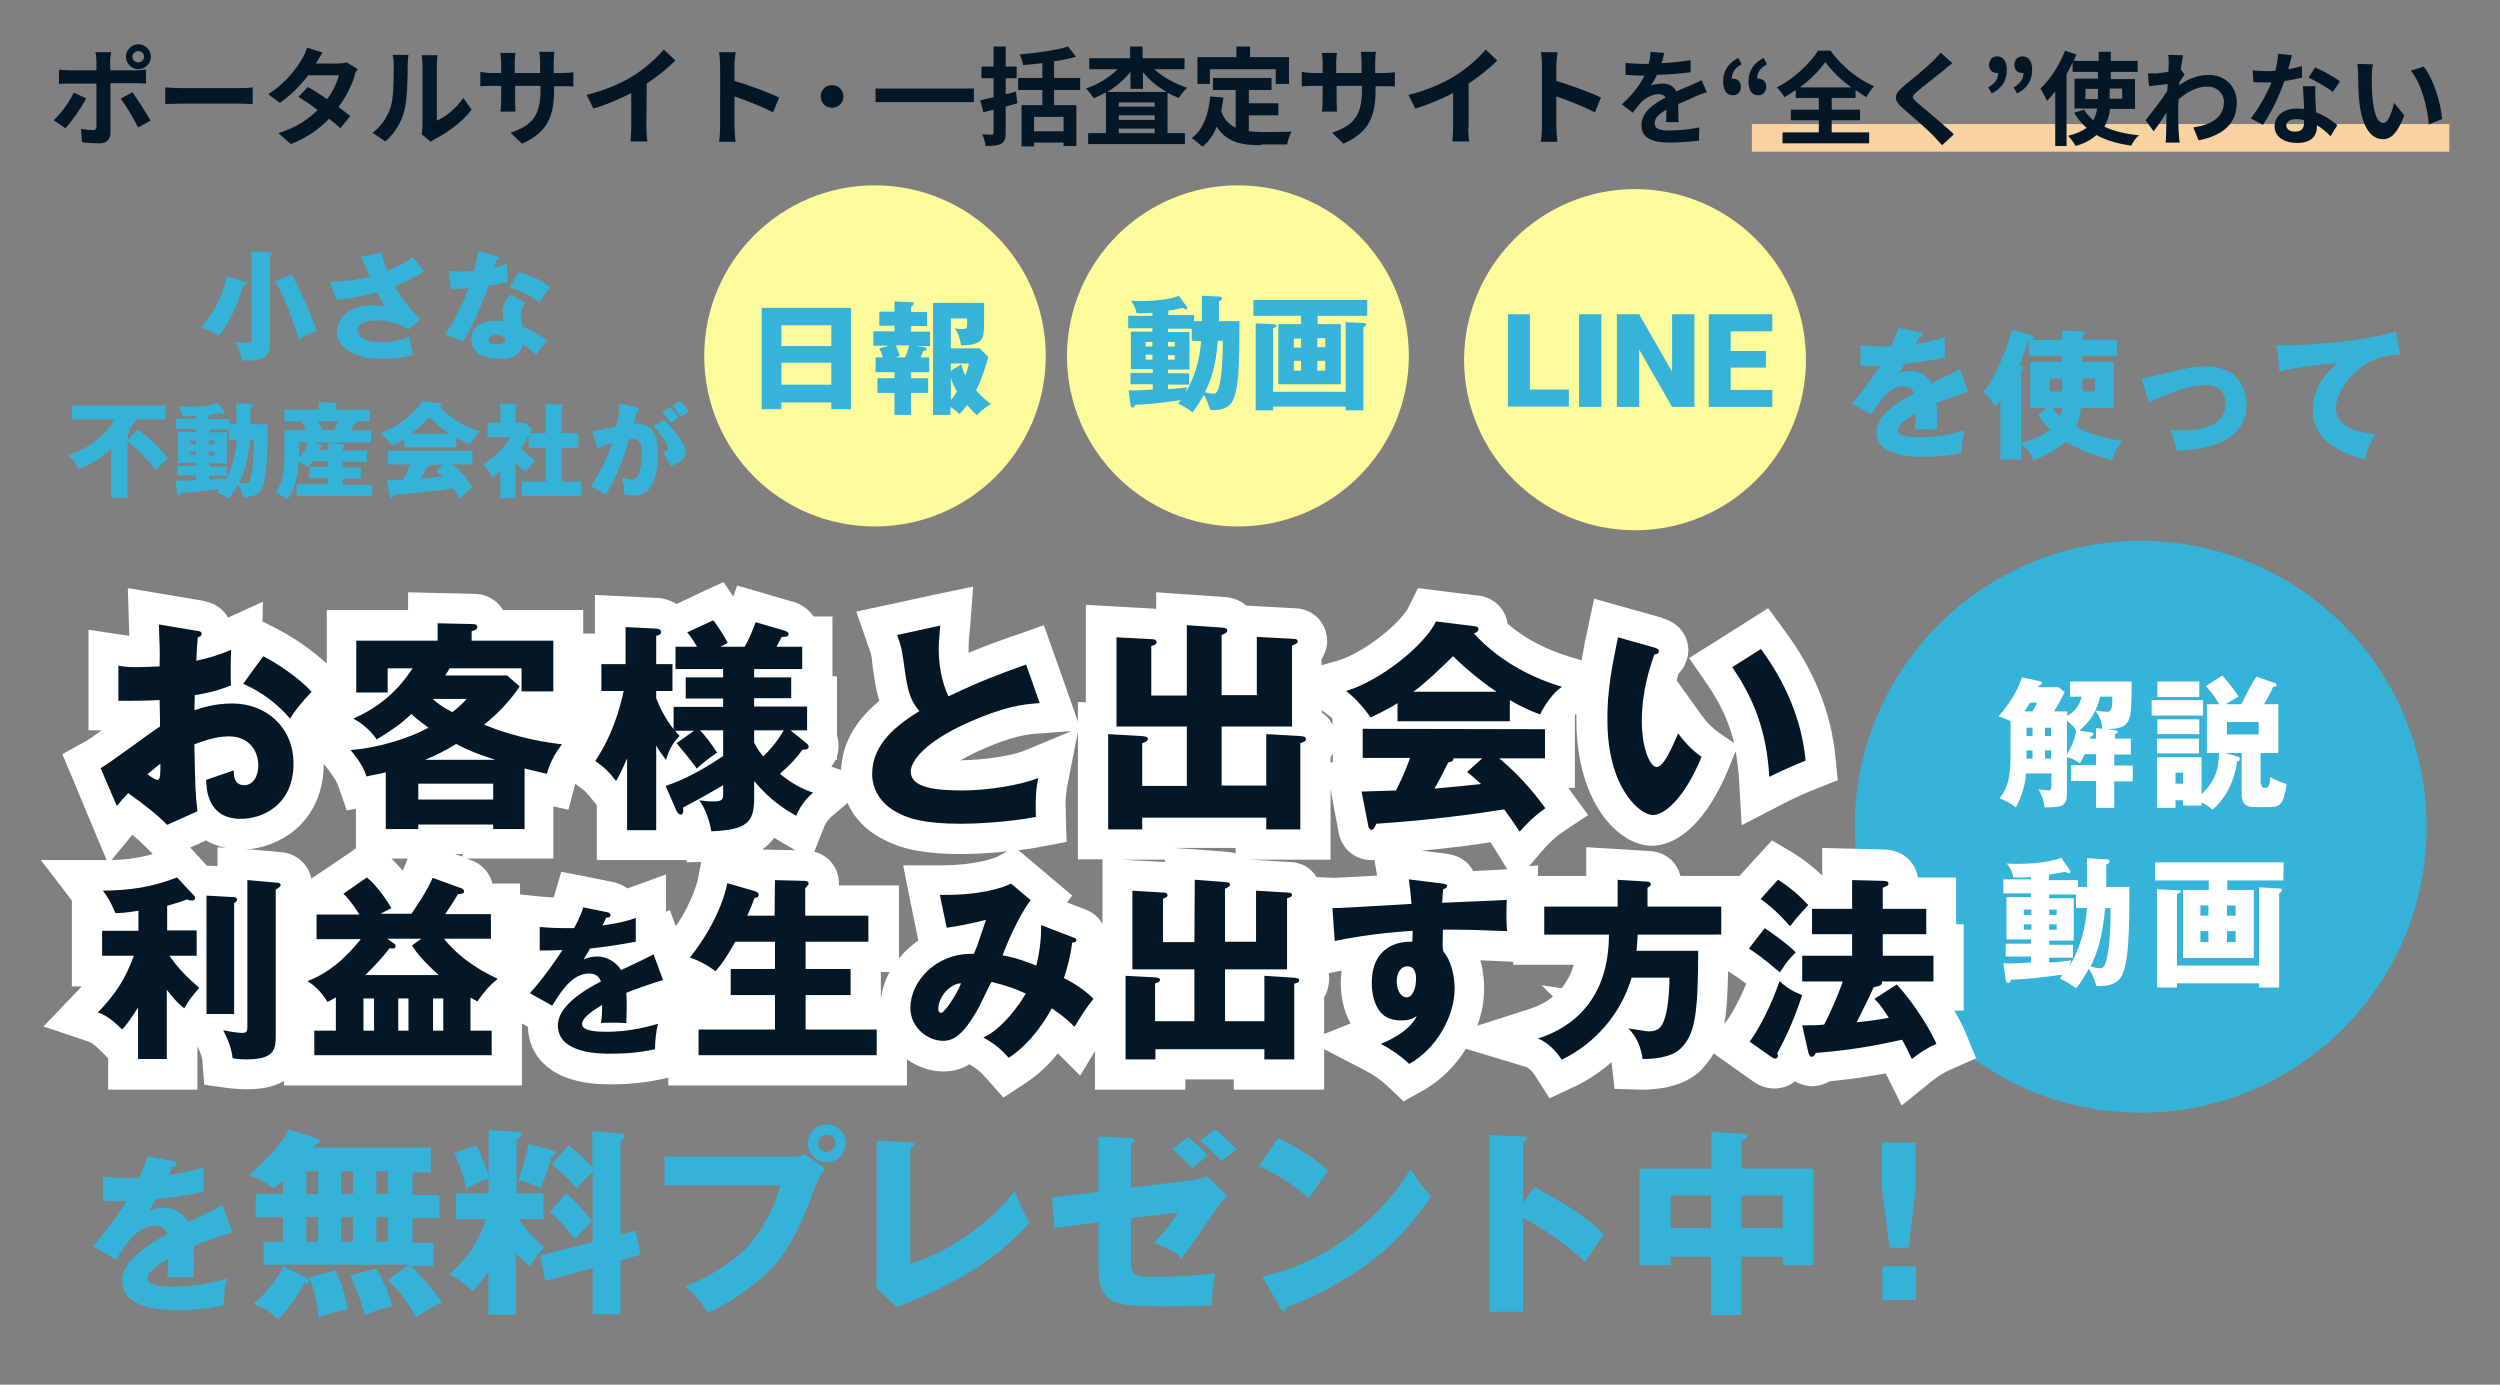
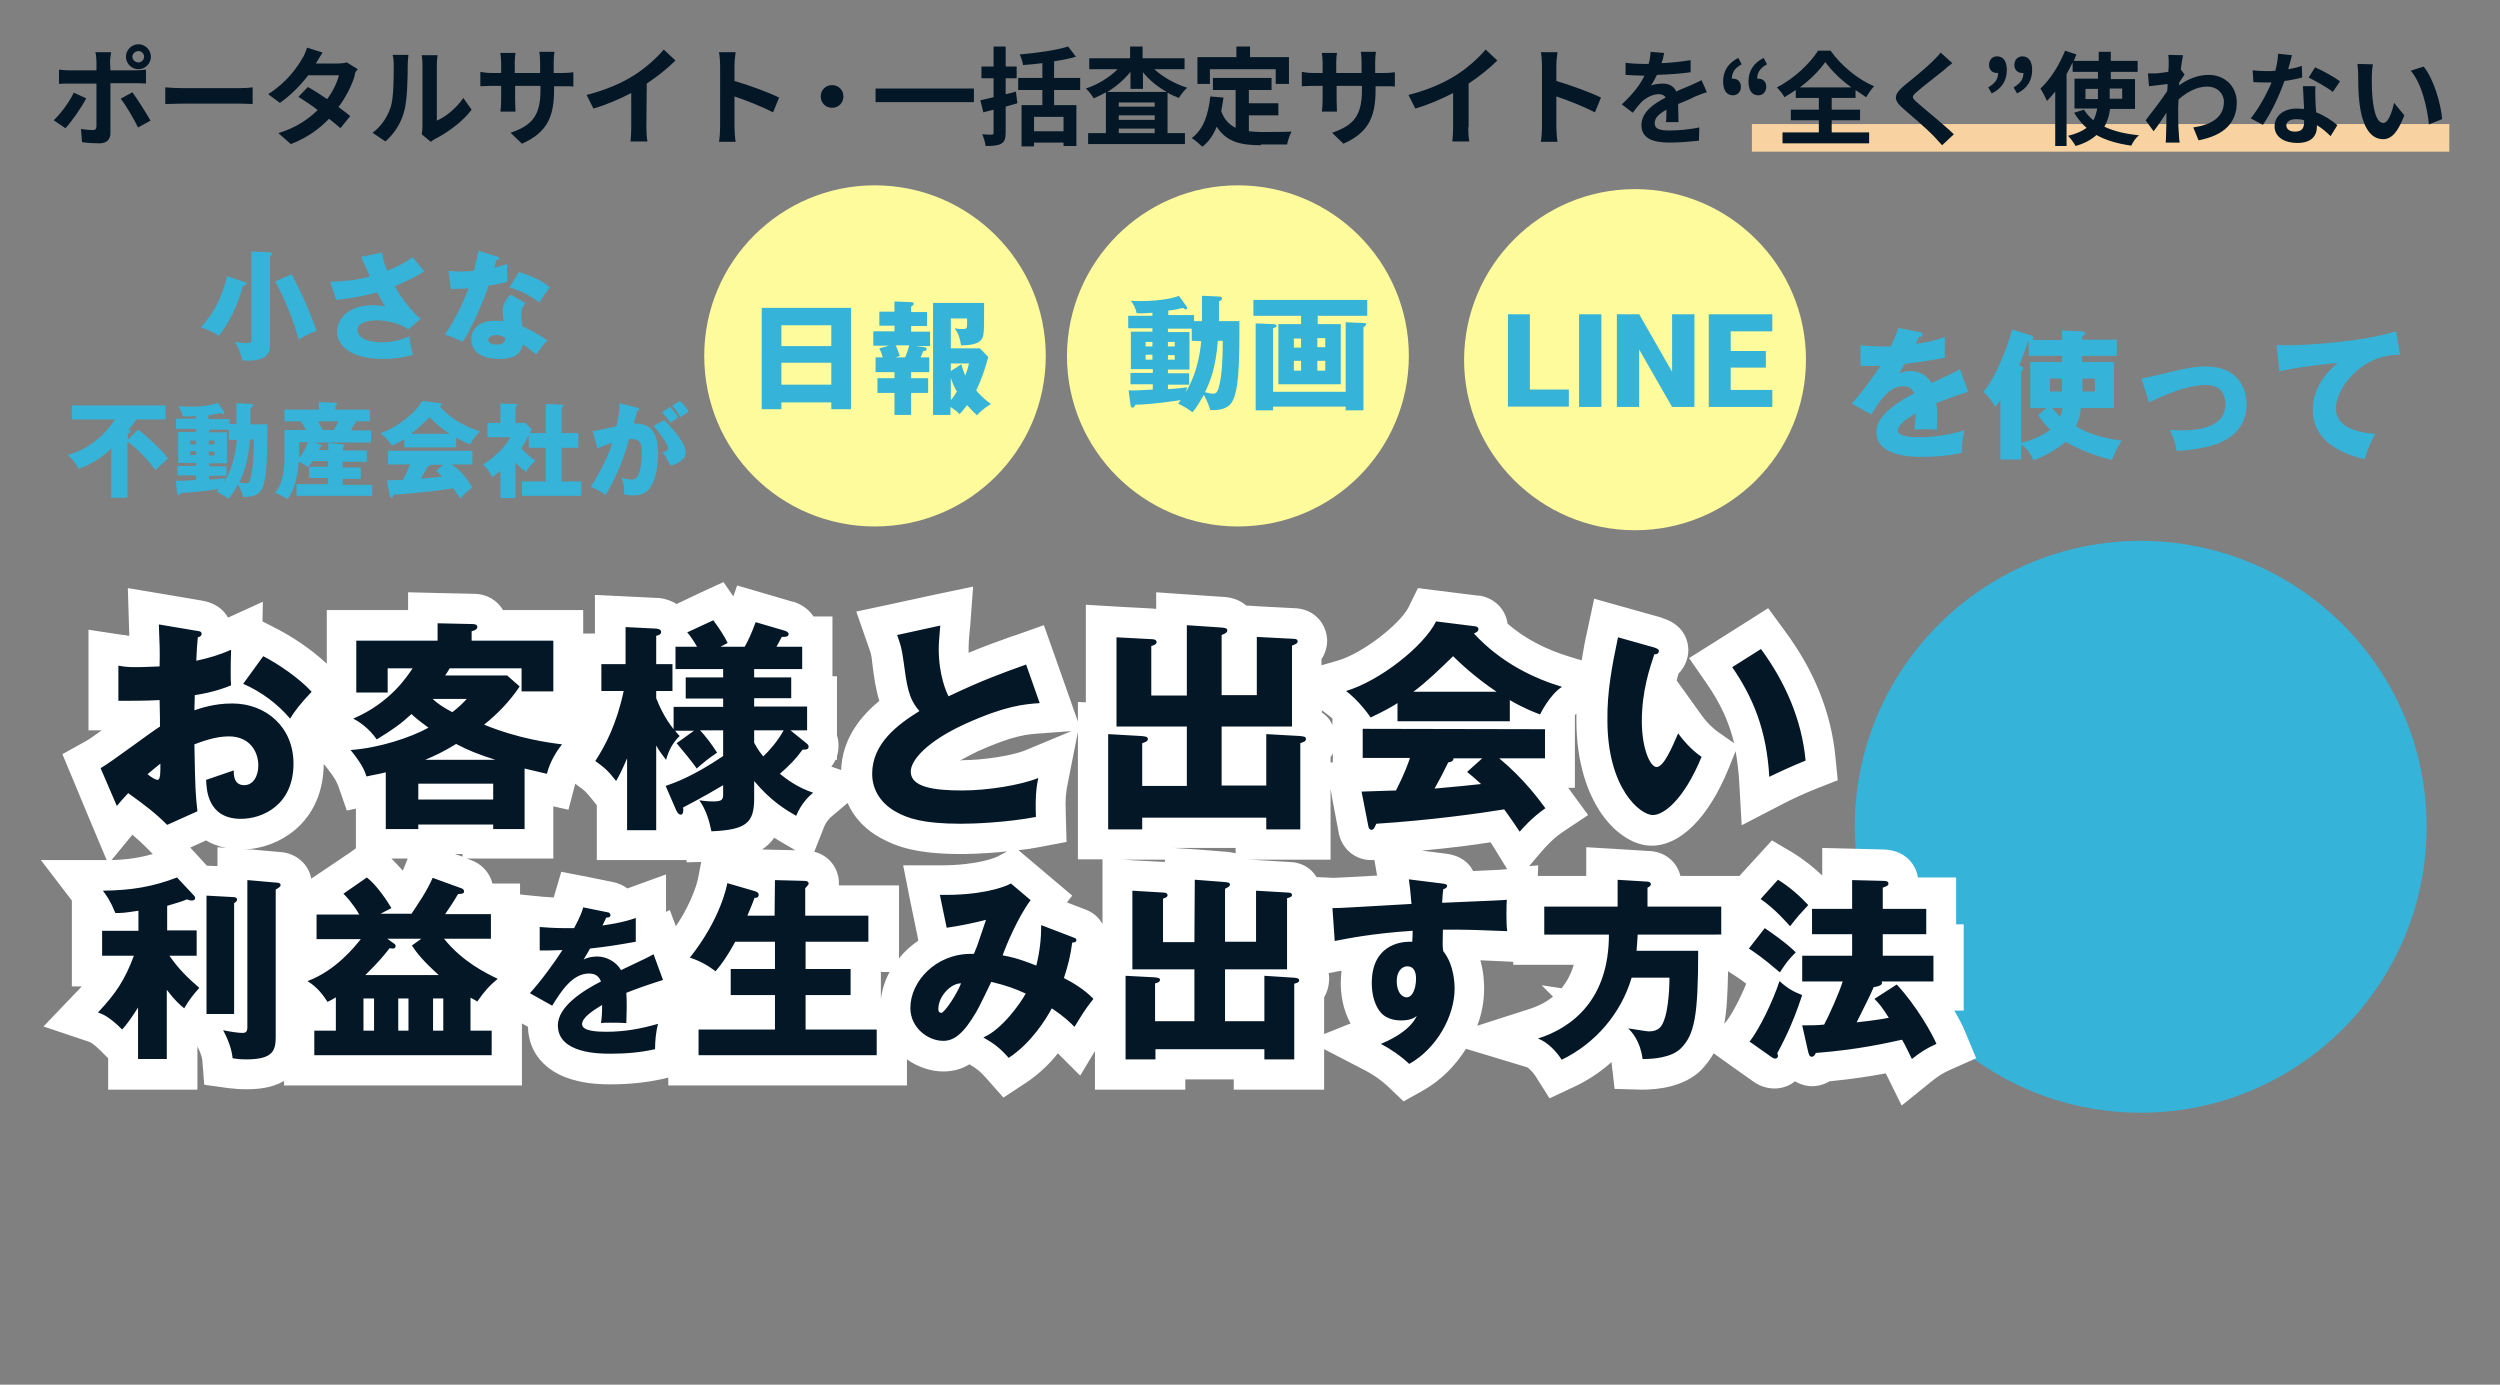
<svg xmlns="http://www.w3.org/2000/svg" version="1.1" id="レイヤー_1" x="0px" y="0px" viewBox="0 0 661 366.1" style="enable-background:new 0 0 661 366.1;" xml:space="preserve">
  <rect x="0" y="0" width="661" height="366.1" fill="#808080" stroke="none" />
  <style type="text/css">
	.st0{fill-rule:evenodd;clip-rule:evenodd;fill:#F8D2A0;}
	.st1{fill-rule:evenodd;clip-rule:evenodd;fill:#35B3D8;}
	.st2{fill-rule:evenodd;clip-rule:evenodd;fill:#FDFB9B;}
	.st3{fill-rule:evenodd;clip-rule:evenodd;fill:#041726;}
	.st4{fill:#FFFFFF;}
	.st5{fill-rule:evenodd;clip-rule:evenodd;fill:#FFFFFF;}
</style>
-   <path class="st0" d="M463.2,32.8h184.4v7.3H463.2V32.8z" />
+   <path class="st0" d="M463.2,32.8h184.4v7.3H463.2z" />
  <path class="st1" d="M566,143c41.8,0,75.6,33.9,75.6,75.6c0,41.8-33.9,75.6-75.6,75.6c-41.8,0-75.6-33.9-75.6-75.6  S524.3,143,566,143z" />
  <path class="st2" d="M231.3,49c24.9,0,45.2,20.2,45.2,45.1s-20.2,45.1-45.2,45.1s-45.1-20.1-45.1-45.1C186.2,69.2,206.4,49,231.3,49  z" />
  <path class="st2" d="M327.3,49c24.9,0,45.2,20.2,45.2,45.1s-20.2,45.1-45.2,45.1c-24.9,0-45.2-20.2-45.2-45.1  C282.2,69.2,302.4,49,327.3,49z" />
  <path class="st2" d="M432.3,50c24.9,0,45.2,20.2,45.2,45.1s-20.2,45.1-45.2,45.1c-24.9,0-45.2-20.2-45.2-45.1  C387.2,70.2,407.4,50,432.3,50z" />
  <path class="st1" d="M617.6,107.9c0,6.2,8.4,6.6,10.4,6.8c-1.8,3.3-2.4,5.5-2.8,6.7c-6.5-1.5-13.7-5-13.7-13  c0-6.9,5.1-11.2,6.6-12.4c-2.9,0.1-12,1.3-15.4,2.2l-0.8-7c0.8,0,1.6,0.1,2.8,0.1c5.5,0,20.4-1,28.8-3.7l1.1,6.2  C623.9,93.7,617.6,103.1,617.6,107.9z M575.5,119.2c-0.4-2.3-0.8-3.3-1.8-5.6c0.8,0.1,1.7,0.2,3.1,0.2c5.4,0,11.6-1.2,11.6-6.9  c0-4-2.6-5.1-5.2-5.1c-5.2,0-11.9,3.1-15,4.6l-2-6.3c1.5-0.3,5.5-1.2,7.5-1.7c4.1-1,6.5-1.5,9.6-1.5c8.5,0,10.7,5.9,10.7,10  c0,5.8-3.7,9-8.2,10.6C583.2,118.4,578.9,119.1,575.5,119.2z M558.4,121.6c-3.1-0.7-8.2-2.4-12.2-4.8c-0.8,0.7-4.3,3.4-8.6,4.9  c-0.5-1.3-1-2.4-3.2-4.3v4.1h-5.5v-15.6c-0.6,0.8-1,1.2-1.4,1.7c-1.1-2.1-1.9-2.9-3.1-4c3.8-4.4,7-13.9,7.6-16.5l5.1,1.6  c0.3,0.1,0.5,0.2,0.5,0.6c0,0.3-0.1,0.4-0.3,0.6h7.9v-2.5l5.3,0.2c0.5,0,0.8,0.3,0.8,0.6c0,0.3-0.4,0.6-0.8,0.7v0.9h9.2v4.3h-9.2  v1.6h8.4v12.2h-8.7c-0.1,1.3-0.5,3-1.3,4.8c1.3,0.8,4.8,2.9,12.1,3.8C560,118.1,559.2,119.4,558.4,121.6z M545.2,94.1h-8.8v-4h-0.1  c-0.9,2.7-1.9,5.2-2.4,6.5c0.6,0.2,1,0.4,1,0.8c0,0.3-0.1,0.4-0.5,0.7v19c5.1-1.3,7.2-3.1,7.7-3.5c-1.4-1.3-2.3-2.5-3.2-3.8l2.1-1.9  h-4.2V95.7h8.4V94.1z M545.2,100.1H542v3.4h3.2V100.1z M542.6,107.9c0.4,0.5,1,1.2,2.1,2.3c0.3-0.8,0.5-1.3,0.6-2.3H542.6z   M550.6,103.5h3.3v-3.4h-3.3V103.5z M512.2,109.9c0,1.7-0.1,2.7-0.1,3.7c-1.2-0.1-2.5-0.1-3.7-0.1s-1.4,0-2.2,0.1  c0.1-1.2,0.2-1.9,0.3-4.3c-2.3,1.4-4.7,3-4.7,4.5c0,1.7,3.8,1.8,5.7,1.8c4.1,0,8-0.7,11.9-1.8c-0.5,1.9-0.7,4.1-0.7,5.9  c-3.4,0.8-6.9,1.1-10.4,1.1c-2.5,0-12.2,0-12.2-6.6c0-4.4,5.9-8.1,10-10.2c-0.6-1.6-1.9-1.9-2.8-1.9c-3.9,0-6.5,4.2-8.5,7.5  l-5.2-2.9c2.5-2.6,6.2-7.8,7.6-10c-2,0.1-3.7,0.1-5.3,0v-5.4c1.2,0.1,3.3,0.3,5.9,0.3c1.1,0,1.5,0,2.1,0c1.4-2.9,1.7-3.9,2-4.9  l5.7,1.1c0.2,0,0.7,0.1,0.7,0.7c0,0.5-0.7,0.6-0.9,0.6l-0.9,1.8c1.1-0.1,4.6-0.6,7.7-1.8v5.5c-5.6,1-6.2,1.1-10.6,1.6  c-0.4,0.8-0.5,0.9-1.5,2.6c1.3-0.7,2.9-0.7,3.2-0.7c1.9,0,4.3,1.1,5.4,3.2c5.5-2.6,6.2-2.9,7.5-3.7l2.2,6c-4.1,1.3-6.3,2.1-8.5,3  C512.2,107.6,512.2,108.8,512.2,109.9z M457.6,92.8h9.3v4.4h-9.3v5.9h11v4.5h-16.8V83.1h16.8v4.5h-11V92.8z M433.4,92.4v15.2h-5.9  V83.1h5.9l8.7,15.2V83.1h5.9v24.5h-5.9L433.4,92.4z M417.5,83.1h5.9v24.5h-5.9V83.1z M398.6,83.1h5.9V103h10.3v4.5h-16.1V83.1z   M348.3,85.7h6.2v15.9H338V85.7h6v-2.2h-12.6v-4.2h30.1v4.2h-13.1v2.2H348.3z M348.3,98h2.1v-2.6h-2.1V98z M348.3,91.8h2.1v-2.4  h-2.1V91.8z M344,89.5h-1.9v2.4h1.9V89.5z M344,95.4h-1.9V98h1.9V95.4z M327.7,85.2c0,10.1,0,19.3-2.5,21.8  c-1.5,1.5-4.1,1.5-5.2,1.4c-0.4-1.2-0.8-2.4-1.7-4c-0.8,1.4-1.8,3.2-3,4.6c-1.2-0.9-2.2-1.5-3.8-2.3c0.1-0.1,0.4-0.5,0.7-0.9  c-7.5,1.1-10.7,1.2-12,1.2c-0.2,0.3-0.4,0.8-0.7,0.8c-0.4,0-0.5-0.4-0.6-0.8l-0.5-3.8c1.2,0.1,2.8,0,6.4-0.2v-1.4h-5.9v-3h5.9v-1  H299v-9.9h5.7v-0.9h-6.4v-3.3h6.4v-0.8c-1.7,0.1-2.7,0.2-4.2,0.1c-0.1-1.1-0.9-2.5-1.5-3.3c0.6,0.1,1.1,0.1,2.5,0.1  c6,0,9.4-1,10.2-1.4l2,2.8c0.1,0.1,0.2,0.3,0.2,0.4c0,0.2-0.1,0.4-0.3,0.4c-0.3,0-0.6-0.2-0.8-0.4c-1.6,0.4-2.7,0.6-3.9,0.7v1.2h6.8  v1.6h2.1v-6.7l4.5,0.2c0.5,0,0.8,0.2,0.8,0.6c0,0.3-0.4,0.5-0.8,0.7v5.2h5.4L327.7,85.2L327.7,85.2z M304.7,90.4h-1.8v1.2h1.8V90.4z   M304.7,93.8h-1.8v1.3h1.8V93.8z M308.8,95.1h1.8v-1.2h-1.8V95.1z M308.8,91.6h1.8v-1.2h-1.8V91.6z M315.1,90.1v-3.2h-6.3v0.9h5.7  v9.9h-5.7v1h5.6v3h-5.6v1.2c1.8-0.1,3.7-0.3,5.1-0.5c-0.1,0.4-0.2,0.7-0.4,1.3c0.9-1.5,3.4-5.7,4.1-13.5L315.1,90.1L315.1,90.1z   M322,90.1c-0.6,7.2-1.9,10.5-3.4,13.6c0.5,0.1,1.4,0.4,2.1,0.4c0.8,0,1.1-0.3,1.5-1.5c1-3.4,1.1-8.9,1.1-12.5H322z M258.3,109.8  c-0.5-0.5-1.3-1.2-2.6-2.7c-1.2,1.6-1.6,2-2,2.4c-0.5-0.5-1.1-1.1-2.4-1.9v2.1h-4.6V80.1h13.5c0,5.3,0,7.3-0.2,8.4  c-0.4,2.2-2.4,2.8-5.9,2.8c-0.4-2.6-1.1-3.7-1.7-4.5c0.6,0.1,1,0.2,2.1,0.2s1.2-0.2,1.2-1.5v-1.3h-4.3v7.9h7.7l2.2,2.3  c-1,3.7-2,6.4-3.2,8.8c0.2,0.3,1.6,2,3.9,3.6C259.6,108.3,258.8,109.3,258.3,109.8z M251.4,105.8c0.7-0.8,1.1-1.4,1.6-2.3  c-0.4-0.6-1.1-2-1.6-3.6V105.8z M251.4,96.1v2l2.8-1.8c0.3,1.3,0.6,2,1,3c0.6-1.5,0.8-2.3,1-3.2H251.4z M244.4,91.8  c0.3,0.1,0.6,0.1,0.6,0.5c0,0.3-0.3,0.5-0.9,0.5c-0.3,0.8-0.6,1.5-0.7,1.7h2.3v3.9h-4.8v1.6h4.5v3.9h-4.5v5.8h-4.4v-5.8H232V100h4.5  v-1.6h-5v-3.9h1.9c-0.3-1.2-0.7-2-0.9-2.4l2.6-0.7h-4.2v-3.8h5.6v-1.5h-4v-3.7h4v-2.7l4.6,0.2c0.2,0,0.5,0.1,0.5,0.4  s-0.3,0.5-0.7,0.8v1.4h4.2v3.7h-4.2v1.5h5v3.8h-3.8L244.4,91.8z M236.8,91.3c0.4,0.7,0.8,1.9,1.1,2.8l-1.1,0.4h2.5  c0.5-1.1,0.8-2.1,1.1-3.2C240.4,91.3,236.8,91.3,236.8,91.3z M219.8,106.4h-13.2v1.8h-5.2V81.4H225v26.8h-5.2V106.4L219.8,106.4z   M219.8,86h-13.2v5.5h13.2V86z M219.8,95.9h-13.2v5.8h13.2V95.9z M177.7,107.3l2.1-1.3c1.5,1.5,2,2.3,2.3,2.8  c-0.6,0.4-1.6,1.1-2.2,1.5C179.1,108.9,178.7,108.3,177.7,107.3z M177.3,111.8c-0.3-0.4-1.6-2.1-2.2-2.8l2-1.4  c1.2,1.2,1.7,1.9,2.2,2.7C178.7,110.8,178.6,110.9,177.3,111.8z M180,116.3c1,1.5,1.3,2.4,1.3,3.4c0,2-2.4,2.9-4,3.5  c-0.6-1.3-1.6-3-2.1-3.6c1-0.3,1.4-0.4,1.4-1c0-1.3-2.7-4.7-3.8-6l2.8-1.5C177.3,112.7,178.9,114.6,180,116.3z M168.5,108.6  c-0.1,0.5-0.8,2.8-0.9,3.4c4.8-0.2,6.4,2.8,6.4,8.1c0,0.4,0,6.2-2.3,9.1c-0.6,0.8-1.7,1.8-4.4,1.8c-1.2,0-1.7-0.2-2.3-0.3  c0-2,0-2.3-0.6-4.4c1.7,0.5,2.3,0.5,2.8,0.5c2.2,0,2.5-4.9,2.5-7.6c0-1.1-0.1-3.1-2.6-3.1c-0.3,0-0.5,0-0.8,0.1  c-1.4,5.2-3.4,10.1-6.2,14.7c-0.8-0.7-1.8-1.3-3.9-2.2c2.2-3.4,4.4-7.5,5.7-11.6c-1.7,0.5-2.6,0.8-3.9,1.5l-1.3-4.6  c1.1-0.1,2.3-0.4,6.3-1.3c0.5-2.4,0.8-3.9,0.8-6.1l4.4,1.1c0.5,0.1,0.7,0.2,0.7,0.5C169.2,108.6,168.9,108.6,168.5,108.6z   M138,127.3h6.3v-8.9h-4.5v-3.3c-0.9,1.6-1.1,2.2-2,3.4c1.4,1.6,3.2,2.9,3.8,3.3c-1,0.8-2.1,2.1-2.5,3c-1.1-0.8-1.8-1.4-2.8-2.5v9.4  h-4v-7.2c-1.1,0.9-1.5,1.2-2.2,1.7c-0.5-1.4-1.4-2.5-2.4-3.4c2.9-1.7,6.3-5,7.2-7.2h-6v-3.8h3.4v-5.1l4,0.1c0.2,0,0.4,0.1,0.4,0.4  c0,0.1-0.1,0.3-0.4,0.5v4.1h2.6l1.7,1.7c-0.1,0.2-0.4,0.9-0.5,1h4.2v-7.7l4.4,0.2c0.1,0,0.3,0.1,0.3,0.3c0,0.2-0.3,0.4-0.5,0.4v6.8  h4.4v3.9h-4.4v8.9h5.2v3.8H138V127.3z M134.7,76l2.5-4.1c5,1.6,6.8,2.9,8.2,4.1c-1.1,1.3-2.3,3.2-2.8,4  C140.7,78.4,137.6,76.8,134.7,76z M129.2,75.5c-0.4,1.3-1.5,4.2-3.2,8c-1.7,3.7-2.8,5.6-3.7,6.9c-1.5-0.8-3.2-1.5-4.7-1.9  c2.2-3.1,4.6-7.7,6.3-12.3c-0.7,0.1-3.7,0.2-4.7,0.2l-0.6-4.8c0.9,0.1,1.8,0.2,3.5,0.2c0.9,0,1.8-0.1,3.2-0.2c0.7-2.7,0.9-4,1.2-5.3  l4.9,1.5c0.4,0.1,0.6,0.2,0.6,0.5c0,0.4-0.5,0.4-0.7,0.4c-0.1,0.2-0.5,1.7-0.6,2.1c1.5-0.4,2.5-0.7,3.4-1c-0.1,1.3,0,3.4,0.1,4.7  C131.9,75.1,130.2,75.4,129.2,75.5z M144.7,90c-1.1,1.1-2.5,3.1-2.9,3.7c-2.4-1.9-2.7-2.1-3.6-2.6c-0.6,2.9-2.7,3.8-6.2,3.8  c-5,0-7.4-2.2-7.4-5.2c0-0.6,0.1-4.9,6.4-4.9c0.9,0,1.5,0.1,2.1,0.1c0-0.2-0.2-2.5-0.2-2.7c0-2,1.5-3.9,2.2-4.3l3.8,2.2  c-0.7,1.1-1.1,1.7-1.1,3.1c0,1,0.2,2.5,0.3,3.1C139.9,87,143,88.7,144.7,90z M131.1,88.6c-0.9,0-2,0.4-2,1.3c0,0.7,0.9,1.2,2.2,1.2  c2.1,0,2.2-1,2.3-1.8C132.9,88.8,132,88.6,131.1,88.6z M127,114.1c-1.4,0.9-2.6,3.3-2.7,3.4c-0.6-0.2-2-0.8-3.7-1.8v2.6h-13.7v-2.2  c-0.5,0.4-1.6,1-3.3,1.7c-0.3-0.5-1.5-2.1-3-3.3c4.1-1.2,9.5-5.5,11-8.5l4.8,0.6c0.2,0,0.4,0.1,0.4,0.4s-0.4,0.4-0.5,0.5  C119.6,111.2,123.7,113,127,114.1z M108.7,114.7h10.2c-2.7-1.7-4.6-3.7-5.3-4.4C112,111.9,110.3,113.5,108.7,114.7z M111.2,84.3  l-3.2,2.8c-2.4-1.7-5.9-2.4-8.3-2.4s-5.2,0.6-5.2,2.6c0,0.8,0.8,3.2,6.5,3.2c2.8,0,4.7-0.5,7.3-1.6c0,1.6,0.6,3.9,0.9,4.9  c-2.6,0.8-5.3,1.1-8.1,1.1c-7.6,0-12-3.1-12-7.2c0-2.7,2.3-7,9.4-7c1.9,0,2.7,0.2,3.4,0.4c-0.6-0.9-1.1-1.7-2.2-3.8  c-4.8,1.4-9.3,1.8-10.8,2l-1.6-4.8c3-0.1,6.6-0.3,10.5-1.4c-0.4-0.8-2-4.5-2.3-5.2l5.5-1.1c0.4,2.3,0.8,3.4,1.4,4.8  c4.3-1.8,5.9-3,6.7-3.6c1,1.3,2.3,2.8,3.1,3.7c-2.3,1.6-5.1,2.8-7.8,4C106,78.8,109.3,82.8,111.2,84.3z M88.7,106.5  c0.1,0,0.4,0,0.4,0.3c0,0.2-0.1,0.2-0.4,0.5v1h9.1v3.1h-4.5c0.7,0.1,0.8,0.2,0.8,0.4c0,0.3-0.4,0.4-0.5,0.4  c-0.1,0.3-0.3,0.6-0.8,1.6h5.3v3.2h-15l1.7,0.6c0.2,0.1,0.3,0.1,0.3,0.3c0,0.2-0.1,0.2-0.5,0.4c-0.1,0.3-0.2,0.5-0.2,0.7h2.4v-1.9  l3.9,0.4c0.2,0,0.4,0.1,0.4,0.3c0,0.1-0.2,0.3-0.4,0.5v0.8H97v3h-6.4v1.5h4.8v3h-4.8v1.6h7.8v2.9h-20V128h8.3v-1.6h-5v-3h5v-1.5h-4  c-0.5,0.7-0.8,1.1-1.3,1.7c-0.5-0.5-1.2-1-2.4-1.5c-0.2,2.4-0.7,6.9-3,9.9c-1-0.7-1.8-1.2-3.3-1.7c2.5-2.7,2.5-7.7,2.5-10.2v-6.4  h5.7c-0.2-0.3-0.5-1.2-1.4-2.3h-4.3v-3.1h9.1v-2L88.7,106.5z M79.1,116.9v3.5c0,0.1,0,0.3,0,0.6c1.1-1.2,1.8-2.5,2.3-4.1H79.1z   M84.1,111.4c0.4,0.8,0.9,1.6,1.2,2.3h3c0.5-0.9,1.1-2.1,1.2-2.3H84.1z M72.8,74.4l4.3-1.9c0.9,1.7,3.9,7.2,6.6,15  c-1.7,0.6-3,1.2-4.7,2.3C77.8,85.7,76.1,80.6,72.8,74.4z M71.4,90.9c0,1.3,0,3.1-2.3,3.9c-1.5,0.6-2.9,0.6-5,0.5  c-0.7-2.4-0.8-3-2-4.9c1.7,0.3,3,0.3,3.2,0.3c0.9,0,1.2-0.1,1.2-1.1V66.5l4.8,0.2c0.3,0,0.6,0.1,0.6,0.4c0,0.2-0.2,0.4-0.5,0.7  C71.4,67.8,71.4,90.9,71.4,90.9z M57.8,88.8c-1.3-1-3.6-2-4.7-2.2c2-2.4,3.5-4.2,5.1-7.9c0.7-1.8,1.5-3.9,1.8-5.7l4.8,1.6  c0.2,0.1,0.4,0.2,0.4,0.4c0,0.3-0.3,0.4-1,0.6C63.2,80.1,60.3,86,57.8,88.8z M57.6,106.5l1.6,2.3c0.1,0.1,0.1,0.2,0.1,0.4  c0,0.1-0.1,0.3-0.3,0.3s-0.5-0.2-0.7-0.3c-1.4,0.3-2.2,0.5-3.2,0.6v1h5.6v1.3h1.8v-5.5l3.7,0.2c0.4,0,0.7,0.1,0.7,0.5  c0,0.2-0.3,0.4-0.7,0.6v4.3h4.5c0,8.3,0,15.9-2.1,18c-1.2,1.2-3.4,1.2-4.3,1.2c-0.3-1-0.6-2-1.4-3.3c-0.6,1.2-1.5,2.6-2.5,3.8  c-1-0.8-1.8-1.2-3.1-1.9c0.1-0.1,0.4-0.4,0.5-0.7c-6.2,0.9-8.9,1-9.9,1c-0.1,0.2-0.3,0.6-0.6,0.6s-0.4-0.3-0.5-0.6l-0.3-3.2  c1,0.1,2.3,0,5.3-0.2v-1.2h-4.9v-2.5h4.9v-0.8h-4.7v-8.2h4.7v-0.8h-5.3v-2.7h5.3V110c-1.4,0.1-2.3,0.1-3.5,0.1  c-0.1-0.9-0.7-2-1.2-2.7c0.5,0.1,1,0.1,2.1,0.1C54.1,107.7,57,106.8,57.6,106.5z M65,127.8c0.7,0,1-0.2,1.2-1.2  c0.8-2.8,0.9-7.4,0.9-10.4h-1c-0.5,5.9-1.6,8.7-2.8,11.3C63.7,127.6,64.5,127.8,65,127.8z M55.2,120.4h1.5v-1h-1.5V120.4z   M55.2,117.5h1.5v-1h-1.5V117.5z M55.2,114.3H60v8.2h-4.7v0.8h4.6v2.5h-4.6v1c1.5-0.1,3-0.2,4.2-0.4c-0.1,0.4-0.2,0.6-0.3,1.1  c0.8-1.3,2.9-4.7,3.4-11.2h-2.1v-2.7h-5.2v0.7H55.2z M51.8,116.5h-1.5v1h1.5V116.5z M51.8,119.3h-1.5v1h1.5V119.3z M36.5,113.6  c2.9,2.1,6.6,5.8,7.9,7.6c-0.2,0.2-2.7,2.5-3.3,3.1c-3.1-4.3-6.7-7.1-7.4-7.5v14.8h-4.3v-13c-3.1,3-5.8,4.3-8.6,5.4  c-0.9-1.7-1.6-2.6-2.9-3.7c7.4-2,11.3-7.6,12.5-9.4H19v-3.7h24.8v3.7H36c-0.8,1.3-1.5,2.1-2,2.7c0.2,0.1,0.5,0.2,0.5,0.5  s-0.4,0.5-0.7,0.5v1.7L36.5,113.6z M108.4,122.8h-5.8v-3.6h22.3v3.6h-5.6c3,1.6,4.9,5.1,5.6,6.1c-1.7,1.1-2.8,2.5-3.2,2.9  c-0.4-0.6-1-1.5-1.9-2.7c-3.1,0.5-9.1,1.3-15.7,1.7c-0.2,0.5-0.3,0.8-0.6,0.8c-0.2,0-0.3-0.2-0.4-0.4l-0.8-4.2  c0.8,0,1.8-0.1,4.2-0.1C107.7,124.8,108.1,123.5,108.4,122.8z M117,126c-0.8-0.7-1.2-1.1-1.7-1.5l1.9-1.6h-3.5  c0,0.2-0.1,0.4-0.7,0.5c-0.5,1.1-1.1,2.1-1.7,3.2C114.1,126.3,115.7,126.1,117,126z M337.5,86.2c0,0.2-0.1,0.3-0.9,0.6v16.8h19.2  V85.2l4.7,0.2c0.5,0,0.7,0.1,0.7,0.3c0,0.4-0.5,0.7-0.7,0.8v22h-4.7v-1h-19.2v1H332v-23l4.7,0.2C337.3,85.8,337.5,85.8,337.5,86.2z" />
  <g>
    <path class="st3" d="M369.7,284.2c-1.8-1.7-4.2-3.4-6.6-4.7l-7.7-4l8.1-3.2c0.2-0.1,0.3-0.1,0.5-0.2c-1-0.7-1.8-1.4-2.3-2.1   c-2.7-3.4-3.1-7.8-3.1-10.1c0-3.5,0.7-6.2,2-8.4c-3.1,0.5-5.3,0.9-6.8,1.2l-4.6,0.9l-1.2-17.7l4.5,0.2c0.1,0,0.2,0,0.3,0   c1.2,0,4.3-0.2,16.1-0.8c-0.1-0.7-0.2-1.2-0.3-2.1l-0.9-5.4l14.2,1.8c4.3,0.5,4.8,3.3,4.8,4.5c0,0.1,0,0.2,0,0.3l1.9-0.1   c7.3-0.3,8.8-0.4,9.5-0.4l4.6-0.5l-0.2,4.7c-0.1,1.2-0.1,6,0,7.7l0.4,4.6l-4.6-0.2c-5.5-0.3-9.4-0.4-12.9-0.4c0,0.1,0,0.2,0,0.3   c2.8,4.1,3.1,9.2,3.1,11.3c0,9-5.9,18.8-14,23.4l-2.6,1.4L369.7,284.2z M502.1,281.6c-0.5-0.9-0.8-1.7-1.1-2.3   c-4,0.9-10.2,2-18.6,2.7c-1.1,0.9-2.2,1.2-3.2,1.2c-1.4,0-3.8-0.6-4.8-4.3l-0.1-0.4c-0.1,0.2-0.2,0.5-0.4,0.7   c0,2.5-2.1,4.6-4.7,4.6c-1.5,0-2.6-0.7-3-0.9l-0.1-0.1l-9.4-6.7l2.8-3.3c2.1-2.5,5.3-8.9,7-13.9c-3-2.5-4.8-3.7-5.9-4.5l-3.8-2.6   l0.5-0.7h-4.2v0.3c0,17.1-0.8,23.7-5.8,28.7c-3.6,3.6-10,4-12.5,4c-0.2,0-0.4,0-0.5,0l-3.5-0.1l-0.4-3.4c-0.4-3.5-2.1-5.1-2.7-5.7   l-0.5-0.5c-3.5,3.9-7.7,7.2-12.6,9.5l-3.2,1.5l-1.9-3c-1.1-1.7-3-3.5-4.1-3.9l-12.3-3.8l12.3-3.9c11.2-3.5,14.9-12,15.7-19.7h-16.8   v-15.4h19.4v-7.3l12.4,0.7c2.7,0.1,4.8,2.1,4.8,4.7c0,0.7-0.2,1.3-0.4,1.9h19v12.8l5.1-6.7c-0.4-0.3-0.8-0.6-1.2-0.8l-3.9-2.6   l10.1-10.9l2.8,1.7c2.9,1.8,6,4.3,8.5,7h5.3v-7.6l12.1,0.2c4.2,0,5.4,3,5.4,4.7c0,1.1-0.3,2-0.8,2.7h10.8v12.4h2v14.8h-5.9   c3.1,4.3,5.4,8.5,6.4,10.9l1.5,3.6l-3.6,1.6c-2.2,1-3.4,1.7-5.6,3.5l-3.9,3.1L502.1,281.6z M432.3,268.2c1.1,0.2,3,0.5,3.5,0.5h0.1   c0-0.1,0.1-0.3,0.2-0.5c0.4-0.8,0.8-2.9,1-5.8h-3c-0.7,1.9-1.6,3.8-2.7,5.6L432.3,268.2z M480.2,264.3c-0.3,0.9-0.6,1.8-0.9,2.6   c0.2,0,0.4,0,0.5,0c0.5-1,1.1-2.3,1.6-3.5h-1L480.2,264.3z M263.8,282.4c-2-2.2-3.2-3.1-5.7-4.6l-1.8-1.1c-1.9,1.6-4.1,2.6-6.8,2.6   c-6.1,0-12.7-5.1-12.7-12.7c0-6.9,4.9-14.2,12.7-17l-2.3,0.3l-3.5-17.1h4.9c11.5,0,16.7-2.6,16.9-2.7l2.4-1.2l10.1,8.6l-2.3,3   l9.7,3.7c2.9,1.1,3.2,3.4,3.2,4.4c0,1.2-0.5,2.5-1.4,3.3c-0.3,1.7-0.6,3.2-1.1,4.8c2.4,1.5,4.4,3,5.9,4.7l1.6,1.7v-9.3l1.9,0.1   v-22.6l12.4,0.7c1.8,0,3.1,0.8,4,1.9v-5.4l12.1,0.9c2.4,0.1,3.7,1,4.4,2l12.3,0.7c3.2,0.1,4.8,2.4,4.8,4.6c0,0.8-0.2,2.1-1.3,3.2   V255c3,1,3.2,3.5,3.2,4.3s-0.2,2.1-1.3,3.2v21.6h-15.9v-2.7h-20.8v2.7h-15.9v-19.3l-1.3,1.7c-2.4,3.1-2.6,3.4-4.8,7.1l-2.6,4.4   l-3.6-3.6c-0.6-0.6-1.2-1.2-2-1.9c-2.3,3.5-5.8,7.6-10.3,10.6L266,285L263.8,282.4z M264.3,264.4c-0.5,1.1-1,2.1-1.5,3   c0.8-0.9,1.6-1.8,2.4-2.7C264.9,264.5,264.6,264.5,264.3,264.4z M330.3,265.9v-5.7h-2.4v5.7H330.3z M311.9,265.9v-5.7h-1.2   c-0.2,0.6-0.5,1.4-1.1,2v3.7H311.9z M271,250c0.1-0.5,0.1-1,0.2-1.5c-0.2,0.5-0.4,0.9-0.6,1.4C270.7,249.9,270.8,249.9,271,250z    M328.1,244.9v-8c-0.1,0.1-0.1,0.1-0.2,0.2v7.8H328.1z M311.9,244.9v-5.6c-0.1,0.1-0.2,0.2-0.3,0.3v5.3H311.9z M65.2,284.1   c-1.9,0-3.2-0.2-4.2-0.3l-3.2-0.5l-0.2-3.2c-0.1-1.5-0.9-3.6-2-5.8l-1.2-2.2h-3.6v-0.6l-0.8,1.3l-1.7-1.4v12.7H32.6v-6l-3-3.1   c-2.8-2.8-4-3.2-4.9-3.5l-6-2l4.3-4.6c2.9-3,4.7-5.4,6.2-8.3H23v-14.5h3.4c-1-2.2-1.7-3.2-2.5-4.2l-4.9-6.4h8.1   c7.2,0,12.3-0.9,18.3-3.1l2.5-1l5.1,5.4l8.6,0.4v-4.8l12.3,1c2.5,0.1,4.4,2.1,4.4,4.6c0,1.4-0.6,2.5-1.3,3.2v19.6l3-1.1   c2.3-0.9,4.3-2.1,6-3.4h-6.3v-14.5h6.8l-2.2-2l12.8-8.6l2.3,1.8c2.8,2.1,5.4,5.9,7.2,8.8c1.3-2,2.9-4.5,4-7l1.5-3.5l11.3,4.1   c1.9,0.7,3.3,2.5,3.3,4.5c0,0.5-0.1,1.2-0.4,1.9h7.4v14.5h-5.9c2.1,1.4,4.1,2.3,5.5,3l5.7,2.7l-4.8,4c-1.8,1.4-3,2.8-4.6,5.1   l-1,1.4h5.5V283h-55v-14.5h5.1l-0.9-1.5c-1.6-2.6-3.1-3.6-4-4.3l-2.3-1.6v12.8C76.9,278.9,75.5,284.1,65.2,284.1z M180.7,283v-14.8   h20.2v-1.1h-11.7v-5.3l-2.4-1.9c-1.7-1.3-3.4-2.2-5.6-3l-2.7-0.9l2,5.5l-4,1.3c-2.9,0.9-5,1.6-6.8,2.3c0,0.4,0,0.8,0,1.2   c0,0.5,0,1,0,1.5c1-0.2,2-0.5,3.1-0.8l6.8-2l-1.8,6.8c-0.4,1.7-0.7,3.9-0.7,5.7l0.1,3.2l-3.2,0.7c-3.9,0.9-8,1.3-12.7,1.3   c-15.5,0-17.9-7.2-17.9-11.5c0-0.6,0.1-1.3,0.2-1.9l-10-5.7l3.5-3.7c1.1-1.2,2.5-2.9,3.8-4.7l-2.3-0.1l0.1-14.5l4.4,0.4   c2.2,0.2,4.2,0.3,6.1,0.3c0.6-1.3,0.8-2,1-2.7l1-3.5l10,2c1.7,0.3,2.8,1.2,3.5,2.3c0.7-0.2,1.4-0.4,2-0.6l5.4-1.9V248l2.8-1.6   l2.5,6.7l1.9-2.4c7.5-9.4,9.1-17.6,9.1-17.9l0.8-4.4c0,0,11.5,3.4,11.6,3.4v-3.2l11.8,0.3c3.5,0,5.1,2.5,5.1,4.7   c0,1.2-0.4,2.1-0.8,2.7v1.8h16.7V253h-4.8v14.1H217v1.1h18.8V283H180.7L180.7,283z M398.5,222c-0.7-1.2-1.6-2.4-2.4-3.6   c-7.5,1.2-18.4,2.5-29.7,3.3c-0.8,0.9-1.9,1.8-3.7,1.8c-2.3,0-4.3-1.8-4.7-4.3l-2.6-13.7l4.7-0.2c0,0,4.9-0.2,6.7-0.2   c0.1-0.2,0.2-0.4,0.3-0.6h-10.6v-15.7h0.4c-1.1-1.2-2.1-2.2-3.2-3l-6.4-4.8l7.7-2.2c8.2-2.4,18.7-11,21.3-16.2l1.3-2.5l13.3,1.6   h0.1c2.4,0.4,4.1,2.3,4.1,4.7c0,0.2,0,0.4,0,0.6c5.2,4.9,11.6,8.4,19.4,10.8l7.4,2.3c0.6-4.1,1.4-8.2,2.2-12.3l0.9-4.2l13.8,3.9   h0.1c3.4,1.1,3.9,3.4,3.9,4.7c0,1.4-0.6,2.9-2,3.9c-1.1,3.3-2.5,8.4-2.5,14.6c0,2,0.2,3.7,0.5,5c0.6-1.3,1.2-2.6,1.5-3.3l2.8-6.5   l4.1,5.7c2,2.8,3.9,4.4,5.2,5.3l2.6,1.8l-1.2,3c-4.6,11.2-10.8,17.8-16.6,17.8c-5.6,0-16-8.5-16-29.1c0-3.2,0.2-6.3,0.6-9.3   l-6.4,3.8c-1.1,0.6-2.3,2.4-3.2,3.8h0.6v15.7h-6.2c2.7,3,4.6,5.5,5.5,6.8l2.4,3.3l-3.4,2.3c-3,2.1-5.1,4.5-5.9,5.4l-3.7,4.3   L398.5,222z M184.2,220.6c-0.2-1.1-0.4-2-0.7-2.9l0,0c-0.9,1-2.1,1.6-3.5,1.6c-0.9,0-1.8-0.2-2.5-0.7v4.8h-15.7v-11.9l-2.1-2.6   c-1.9-2.5-2.4-2.9-4.7-4.6l-3-2.2l2-3.2c1.8-2.8,4-6.7,5.7-12.3H155v-15.1h6.4v-10l12.4,0.6h0.1c2.1,0.2,3.5,1.2,4.3,2.4l11.8-5.6   l1.9,2.7c1.3,1.8,2.2,3.2,3,4.5c0.3-0.8,0.7-1.8,1.2-3.1l1.3-3.5l11.2,3.3c2.9,1,3.7,2.8,3.9,4.1h3.7v13.9h-2.9v1.9h4.2v12.7   c0.3,0.8,0.4,1.5,0.4,1.9c0,1.9-1.1,3.9-3.5,4.5c-0.6,0.7-1.2,1.4-1.8,2.1c1.1,0.6,2.3,1.2,3.8,1.8l6.5,2.3l-5.3,4.5   c-1.9,1.6-2.9,3.4-3.3,4.5l-1.7,4.3l-4-2.3c-1.3-0.8-3.3-1.9-5.5-3.6c-1.5,6.4-6.7,8-14.7,8.3l-3.4,0.1L184.2,220.6z M330.7,223.3   v-3.1H306v3.1h-17v-33.4l2.1,0.1v-25.8l13.6,0.8c3.3,0.1,5,2.4,5,4.8c0,1-0.3,2.3-1.4,3.3v6.8h1.4v-18.8l13.1,1   c3.6,0.2,4.8,1.9,5.3,3.3v-1.1l13.8,0.8c3.3,0.1,5,2.4,5,4.7c0,1.1-0.3,2.3-1.5,3.4V191c3.4,0.9,3.7,3.6,3.7,4.5   c0,1.1-0.3,2.3-1.5,3.4v24.5L330.7,223.3L330.7,223.3z M330.7,203.7v-7.6h-3.8v7.6H330.7z M309.8,203.7v-7.6h-2.4   c-0.1,0.8-0.5,1.8-1.4,2.6v5H309.8z M328.2,179.8v-11.7c-0.2,0.8-0.7,1.4-1.3,2v9.7H328.2z M126.3,223v-1.2h-11.8v1.2H98v-14   c-0.1,0-3.7,0.8-3.7,0.8l-1.1-3.3c-0.5-1.4-1-2.7-3.5-5.8l-4.7-5.9c0,0,7.8-0.6,7.9-0.6c-0.4-0.3-0.8-0.5-1.3-0.8l-6.9-4l5.7-2.4   v-21.5h21.5v-4.6l13.2,0.3c3.2,0,4.9,2.1,5.1,4.3h20.1v21.4h-11.9c-0.9,1.1-1.8,2.2-2.9,3.3c6.1,1.8,11.2,2.5,13.5,2.7l7,0.8   l-4.4,5.6c-0.9,1.2-2.5,3.5-3.3,6.3l-1,3.8l-4.8-1.1v14.9h-16.2L126.3,223L126.3,223z M41.3,221c-2.3-2.2-4.2-3.8-6.9-5.9   c-0.2,0.2-4.7,5.7-4.7,5.7l-8.2-19.5l3.2-1.7c1.4-0.7,6-4.1,9.3-6.5c1.8-1.3,3.2-2.3,4.3-3.1c0-0.2,0-0.5,0-0.8   c-2.8,0.1-5.4,0.1-7,0.1h-4v-18l4.9,0.7c1,0.1,1.7,0.3,3.8,0.3c0.7,0,1.5,0,2.2-0.1c0-1.1-0.1-2.2-0.1-3.8l-0.2-8l14.9,2.5   c4.2,0.7,4.6,3.8,4.6,4.7c0,0.3,0,0.9-0.3,1.6c0.8-0.3,1.6-0.6,2.4-1l5.8-2.7c0,0-0.2,7-0.2,7.3l3.3-4.4l3,1.6   c4.3,2.2,10.3,6.3,13.9,10.3l2.5,2.7l-2.5,2.7c-2.8,3-4,4.6-5.2,6.5l-0.5,0.8c1.3,2.7,2.1,5.8,2.1,9.1c0,12.8-9.3,18.6-17.9,18.6   c-2.1,0-5.8-0.4-8.8-2.9l-11.7,5.3L41.3,221z M55.4,201.7c2.4-0.8,4.5-1.5,4.9-1.7l2.1-0.8c-0.5-0.3-1.2-0.4-2.1-0.4   c-1.7,0-3.5,0.4-5,0.9C55.4,200.4,55.4,201.1,55.4,201.7z M254,221.8c-10.3,0-15-1.4-19-3.6c-5.4-2.9-8.5-7.9-8.5-13.6   c0-8.1,5.1-13.5,10.9-17.7c-1.5-3.1-2-6.7-2.7-12.2c-0.3-2.4-0.5-3-1.3-5.3l-1.6-4.6l21.2-4.5l-0.5,6.2c-0.2,2.4-0.3,3.5-0.3,5   c0,2.9,0.4,5.3,0.8,7c6.5-3,10.5-4.4,16.2-6.4l4.5-1.6l6.6,19l-5.2,0.4c-3.7,0.3-8.2,0.6-18.3,5.2c-8.7,4-11.5,7.6-12,8.8   c0.6,0.4,2.8,1.2,9.6,1.2c6.2,0,14.5-1.4,18.5-3l6.9-2.9l-1.5,7.4c-0.4,2.1-0.7,4.2-0.6,9.4l0.1,3.4l-3.4,0.6   C266.8,221.4,258,221.8,254,221.8z M463.9,205.7c-0.6-10.4-3.3-18.5-9.2-27l-2.3-3.4l14.2-9l2.2,3c7.4,9.9,11.6,20.5,12.6,31.5   l0.3,3l-2.8,1.1c-3.3,1.3-7.3,3.2-9.2,4.2l-5.5,2.8L463.9,205.7z" />
    <path class="st4" d="M188.6,164c1.9,2.6,2.9,4.2,3.8,6l-1.9,1h6.4c1.1-2,1.7-3.3,2.9-6.5l7.5,2.2c0.7,0.2,1.2,0.5,1.2,0.9   c0,0.8-0.8,0.8-1.8,0.8c-0.4,0.8-0.5,0.9-1.4,2.6h6.8v5.9h-12.7v2.2h9.8v5.5h-9.8v2.2h14v6.3H209l4.2,3.4c0.4,0.3,0.6,0.6,0.6,0.9   c0,0.7-0.6,0.8-1.2,0.8c-0.2,0-0.3,0-0.4,0c-1.8,2.5-3.3,4-6,6.4c1.8,1.4,4.4,3.5,8.8,5c-0.8,0.6-3.1,2.7-4.5,6.1   c-2.6-1.5-6.7-3.9-11.1-9.2v4.6c0,6.5-2.1,8.3-11.3,8.7c-0.6-3-1.5-5.8-3.2-8.2c0.9,0.1,1.9,0.3,3.7,0.3c2.5,0,2.6-0.6,2.6-2.1   v-2.2c-1.2,0.7-5,3-10.6,5.9c0.1,0.4,0.2,1.9-0.6,1.9c-0.6,0-1.1-0.8-1.4-1.6l-2.6-6c2.3-0.8,7.2-2.5,15.2-7.9v-6.8h-6.1   c0.9,0.9,3,3.5,4.5,5.9c-2.4,1.6-3.8,2.8-5.4,4.2c-0.8-1.3-4.2-5.4-5.3-6.7l4.6-3.3h-5c0.5,0.6,0.6,0.8,1.2,1.4   c-1.9,1.8-2.9,3.9-3.6,6.3c-1.1-1.5-1.8-2.3-2.6-3.8v22.4h-7.7v-19c-1.6,3.8-2.5,5.3-2.9,6c-2.2-2.8-2.9-3.4-5.5-5.3   c2.6-4,5.6-9.6,7.5-18.5H159v-7.1h6.4v-9.8l8.1,0.4c0.6,0.1,1.3,0.2,1.3,0.9s-0.8,0.9-1.3,1v7.5h4.3v7.1h-4.3v1.9   c0.9,2.3,2.3,5.3,4.6,8.2v-5.9h13.1v-2.2h-9.9v-5.6h9.9v-2.2h-12.6V171h5.7c-1.1-1.9-1.9-3-2.6-3.8L188.6,164 M207.2,193.1h-7.8   v3.3c0.4,0.7,1,1.9,2.4,3.6C203.3,198.6,205.6,196,207.2,193.1 M379.7,164.3l10.4,1.3c0.4,0.1,0.8,0.2,0.8,0.8s-0.8,0.9-1.2,1.1   c7.4,8,16.3,12,23.3,14.1c-3.1,1.9-5.7,7-5.8,7.3c-1.3-0.5-4.3-1.6-8-3.8v5.6h-29.7v-4.8c-1.2,0.8-3.5,2.1-7.1,3.8   c-0.7-1-3.2-4.5-6.5-7C364.9,180,376.5,170.8,379.7,164.3 M373.7,182.9h22c-5.7-3.8-10-7.9-11.5-9.4   C380.7,176.9,377.1,180.4,373.7,182.9 M115.9,164.8l9.1,0.2c0.5,0,1.2,0.1,1.2,0.8c0,0.6-0.7,0.9-1.5,1.1v2.5h21.6v13.4h-8.4v-6.1   h-19c-0.2,0.4-0.5,0.8-1.2,1.9h16.4l3.3,2.9c-2.6,3.9-5.8,7.2-9.4,10.1c9,3.7,17.2,4.8,20.6,5.2c-1.5,1.9-3.2,4.6-4,7.8   c-1.2-0.3-2.5-0.6-5.9-1.4v16h-8.3V218h-19.8v1.2H102v-15c-1.9,0.5-3,0.6-5.1,1.1c-0.6-1.9-1.4-3.5-4.2-7   c7.3-0.5,15.7-3.2,20.6-5.9c-2.6-1.9-3.8-2.9-4.5-3.6c-2.7,2.5-5.2,4.3-9.2,6.7c-2.1-3.1-5-4.9-6.2-5.5   c9.8-4.2,14.2-11.1,15.7-13.3h-6.6v6.4h-8.3v-13.7h21.5v-4.6 M123.4,184.8h-9c1.3,1.2,2.7,2.2,5.2,3.5   C121.5,186.8,122.5,185.8,123.4,184.8 M112.4,200.9H131c-4.7-1.5-7.4-2.6-10.4-4.2C117.4,198.7,114.8,199.9,112.4,200.9    M110.6,211.4h19.8v-4.2h-19.8L110.6,211.4 M42,165.1l10.1,1.7c0.8,0.1,1.2,0.2,1.2,0.8s-0.6,0.8-1,0.9c-0.2,1.8-0.3,3.8-0.4,6.2   c3.3-0.7,6.3-1.6,9.2-2.9C61,174,61,176.7,61,178c0,1.6,0,2,0.1,3.2c-1.4,0.6-4.5,1.8-9.6,2.6c0,0.6-0.1,3.5-0.1,4   c1.5-0.5,5.1-1.8,10-1.8c8.9,0,16.2,6.2,16.2,15.9c0,10.9-8.1,14.6-13.9,14.6c-8.9,0-9.1-7.9-9.2-10.3c1.2-0.4,6.5-2.2,7.3-2.5   c0,1.2,0,3.9,2.8,3.9c2.2,0,3.7-2.2,3.7-5.2c0-3.6-2.2-7.7-7.8-7.7c-3.6,0-7.2,1.4-9.1,2.1c0.2,11.7,0.3,13.1,0.8,17.7l-8,3.6   c-3.1-3.1-5.6-5-10.3-8.4c-1.5,1.6-2.2,2.4-3,3.4l-4.3-10c2.7-1.5,13.4-9.6,15.7-11c0-2.1,0-2.5-0.1-7c-3.5,0.2-7.6,0.2-10.9,0.2   V176c1.2,0.2,2.1,0.4,4.6,0.4c2.3,0,5.6-0.2,6.3-0.2C42.3,171.6,42.2,171,42,165.1 M41.6,206.2c0.9,0,0.8-2.1,0.8-4.3   c-0.7,0.6-1.9,1.5-3.4,2.8C40.1,205.6,41.2,206.2,41.6,206.2 M313.8,165.3l8.9,0.6c1,0.1,1.8,0.1,1.8,0.8c0,0.5-0.5,0.8-1.5,1.2   v15.9h9.3v-15.4l9.7,0.5c0.5,0,1.1,0.1,1.1,0.7c0,0.6-0.8,0.8-1.5,1.1v21.4H323v15.6h11.8v-13.6l8.9,0.5c0.8,0.1,1.6,0.1,1.6,0.8   s-0.8,0.8-1.5,1.1v22.8h-9v-3.1H302v3.1h-9v-25.2l8.7,0.5c0.9,0.1,1.8,0.1,1.8,0.8s-1,0.9-1.5,1.1v11.3h11.8v-15.7h-18.6v-23.6   l9.4,0.5c0.4,0,1.2,0.1,1.2,0.8c0,0.5-0.6,0.8-1.4,1v13.1h9.4V165.3 M248.6,165.4c-0.2,3-0.4,4.3-0.4,6.2c0,7,2.1,11.6,2.6,12.5   c9.1-4.3,13.3-5.8,20.5-8.4l3.6,10.2c-4.2,0.3-9.1,0.7-19.7,5.5c-10.3,4.7-14.4,9.7-14.4,12.6c0,4.2,6.3,5,13.7,5   c6.5,0,15.4-1.4,20-3.3c-0.5,2.6-0.8,5-0.6,10.3c-7.9,1.5-16.6,1.8-19.8,1.8c-10.2,0-14.2-1.5-17.1-3.1c-3.7-2-6.4-5.5-6.4-10.1   c0-8,6.7-13,12.5-16.6c-2.9-3.3-3.3-6.4-4.3-13.8c-0.4-2.8-0.7-3.8-1.6-6.3L248.6,165.4 M427.8,168.5l9.6,2.7   c0.5,0.2,1.2,0.4,1.2,0.9c0,0.8-0.7,0.9-1.2,0.9c-1.2,3.6-3.3,9.7-3.3,17.7c0,7.2,2.2,12.1,3.9,12.1c1.9,0,4.1-5.2,5.7-8.9   c2.2,3,4.4,5,6.2,6.2c-4.7,11.4-10,15.4-12.9,15.4c-3.3,0-12-7-12-25.1C424.9,183,426.2,176.1,427.8,168.5 M465.6,171.6   c6.4,8.7,10.8,18.7,11.8,29.5c-3.5,1.4-7.6,3.3-9.6,4.3c-0.7-12.4-4.3-21-9.8-29L465.6,171.6 M69.6,173.5c4.1,2.1,9.6,5.9,12.8,9.4   c-3.1,3.3-4.4,5-5.7,7.1c-3.3-3.9-7.6-7.1-12.4-9.2L69.6,173.5 M408.5,192.8v7.7h-12.1c6.5,5.4,10.6,11,12.2,13.2   c-3.6,2.5-6,5.3-6.8,6.2c-0.8-1.2-2.1-3.2-4.1-5.9c-6.7,1.1-19.8,2.9-33.8,3.8c-0.5,1.1-0.7,1.6-1.3,1.6c-0.5,0-0.7-0.5-0.8-0.9   l-1.8-9.2c1.7-0.1,4-0.1,9.1-0.3c2.2-4.3,3.2-7.1,3.7-8.6h-12.5v-7.7L408.5,192.8 M391.9,200.5h-7.6c0,0.5-0.2,0.9-1.4,1.1   c-1.1,2.3-2.3,4.6-3.6,6.9c5.9-0.5,9.4-0.9,12.3-1.2c-1.6-1.5-2.6-2.3-3.7-3.2L391.9,200.5 M97,232c2.7,2.1,5.5,6.4,6.5,8.1   c-0.4,0.2-0.6,0.3-2.9,1.5h8.2c1.5-2.3,4-5.8,5.6-9.5l7.7,2.8c0.3,0.1,0.6,0.4,0.6,0.8c0,0.6-0.5,0.6-1.6,0.7   c-1.4,2.4-1.8,2.9-3.4,5.3h12.1v6.5h-12.4c4.9,6.1,11.1,9.1,14.2,10.6c-2.2,1.8-3.6,3.4-5.4,6c-0.3-0.2-1.5-0.9-1.8-1v8.7h5.6v6.5   H83.1v-6.5h5.7v-8.8c-0.8,0.5-1.4,0.8-2.2,1.2c-2.2-3.5-4.2-4.8-5.3-5.5c7.5-2.8,12.4-9,14.1-11.1H83.7v-6.5H95   c-1.9-3.2-3.5-4.8-4.2-5.5L97,232 M111.4,248.2h-9l1.8,1.3c0.3,0.2,0.4,0.4,0.4,0.6c0,0.3-0.1,0.7-0.8,0.7c-0.3,0-0.6-0.1-0.8-0.1   c-0.9,1.2-2.7,3.5-6.4,7.1H116c-4.1-3.7-5.7-5.7-7.1-7.8L111.4,248.2 M114.5,272.5h2.7V264h-2.7V272.5 M105.3,272.5h2.7V264h-2.7   V272.5 M96.1,272.5h2.8V264h-2.8V272.5 M46.8,232l4.5,4.8c0.2,0.2,0.3,0.4,0.3,0.6c0,0.5-0.4,0.7-0.9,0.7c-0.4,0-0.8-0.1-1.3-0.3   c-1.2,0.5-2.1,0.8-5.2,1.7v6.5H52v6.7h-7.2c2.6,3.7,4.6,5.6,7.9,8.5c-1.6,1.8-2.6,3-4,5.4c-1.2-1-2.4-2-4.6-4.9V280h-7.6v-13.6   c-1.9,3-3.1,4.6-4.2,5.8c-3.4-3.4-5.2-4.1-6.4-4.5c4.8-5.1,7.1-8.6,9.5-15H27v-6.6h9.6v-5.3c-3.9,0.6-4.3,0.6-6.1,0.6   c-1.3-3.2-2.3-4.6-3.3-5.9C34.7,235.4,40.3,234.5,46.8,232 M372.5,232.5l8.8,1.1c0.8,0.1,1.3,0.2,1.3,0.6c0,0.6-0.6,0.8-1,0.9   c-0.1,0.9-0.2,1.5-0.3,3.6c14.5-0.6,16.1-0.7,17.1-0.8c-0.1,1.1-0.2,6.2,0.1,8.3c-7-0.3-11-0.4-14.1-0.4c-1,0-2,0-2.9,0   c-0.1,3.7-0.1,4.6,0.1,5.7c3,3.7,3,9.2,3,9.9c0,7.3-4.8,15.9-12,19.9c-2.2-2.1-5-4-7.5-5.3c1.5-0.6,7.6-3.2,9.5-7.4   c-0.5,0.4-1.5,1.2-4.1,1.2c-0.8,0-3.8,0-5.6-2.3c-1.9-2.4-2.2-5.7-2.2-7.6c0-9.8,7.3-10.9,9.9-10.9c0.4,0,0.7,0,0.8,0   c0.1-1.6,0.1-2.1,0.1-2.9c-10.8,0.7-17.5,2.1-20.6,2.7l-0.6-8.7c0.2,0,0.3,0,0.5,0c1.4,0,4.9-0.2,20.4-1.1   C372.8,234.7,372.8,234.6,372.5,232.5 M371.9,263.7c1.6,0,2.5-2.4,2.5-5c0-1.2-0.3-3.2-2.3-3.2c-1.7,0-2.8,1.7-2.8,3.8   C369.3,262.8,371,263.7,371.9,263.7 M470.1,232.6c3.1,1.9,6,4.5,8,6.7c-2.4,2.6-2.7,2.9-4.8,5.6c-0.7-0.8-4.1-4.7-7.8-7.2   L470.1,232.6 M427.4,232.6l8.2,0.5c0.3,0,0.9,0.2,0.9,0.7c0,0.4-0.6,0.8-0.9,0.9v5h19.5v7.4H433c-0.1,1.9-0.2,3.2-0.3,4.3H449   c0,17.4-1,22.2-4.6,25.8c-2.5,2.5-7.5,2.8-9.7,2.8c-0.2,0-0.3,0-0.4,0c-0.6-4.7-2.8-7.1-3.8-8.1c1.4,0.2,4.9,0.8,5.4,0.8   c2.7,0,3.5-1.3,4.1-3c0.8-2,1.4-6.5,1.4-11.2h-10c-2.8,9.5-9.6,17.4-18.5,21.7c-1.2-2-3.8-4.8-6.3-5.6c9.2-2.9,18.8-10.4,18.8-27.5   h-17.1v-7.4h19.4v-7.1 M315.9,232.6l7.8,0.6c0.9,0.1,1.5,0.1,1.5,0.7c0,0.4-0.5,0.7-1.3,1.1v14h8.2v-13.5l8.5,0.5   c0.4,0,1,0.1,1,0.6c0,0.6-0.7,0.7-1.3,0.9v18.8h-16.4V270h10.4v-12l7.8,0.5c0.7,0.1,1.4,0.1,1.4,0.7s-0.7,0.7-1.3,0.9v20h-7.9v-2.7   h-28.8v2.7h-7.9V258l7.6,0.4c0.8,0.1,1.5,0.1,1.5,0.7s-0.9,0.8-1.3,0.9v10h10.4v-13.7h-16.4v-20.8l8.3,0.5c0.3,0,1,0.1,1,0.7   c0,0.5-0.6,0.7-1.2,0.9v11.5h8.3L315.9,232.6 M489.9,232.7l8,0.2c0.8,0,1.4,0.1,1.4,0.7c0,0.6-0.5,0.7-1.5,1.1v5.6h11.5v6.7h-11.5   v5.7h13.4v6.8h-13.7c0.1,0.1,0.1,0.2,0.1,0.4c0,0.7-1.4,1-2.2,1.1c-1,2.4-2.3,4.8-4.5,9.3c4.8-0.5,7.5-1,8.5-1.2   c-1.6-2.5-2.3-3.5-3.8-5l5.9-3.8c5.2,5.6,9.3,12.9,10.5,15.7c-2.7,1.2-4.2,2.2-6.5,4c-1.1-2.2-1.6-3.4-2.6-5.1   c-3.8,0.8-11.2,2.6-22.8,3.5c-0.2,0.5-0.5,1-1.1,1s-0.7-0.6-0.9-1.2l-1.6-7.1c2.4,0,3.9,0,5.8-0.2c1.2-2.2,4-8.4,4.9-11.4h-10.7   v-6.8h13.2V247h-10.6v-6.7h10.6v-7.6 M204.9,232.7l7.7,0.2c0.8,0,1.2,0.2,1.2,0.7c0,0.2-0.1,0.4-0.4,0.7c-0.2,0.2-0.3,0.4-0.5,0.5   v7.3h16.7v6.9H213v7.2h11.9v6.9H213v9.1h18.8v6.8h-47.1v-6.8h20.2v-9.1h-11.7v-6.9h11.7V249h-10.5c-2.2,4-3.6,5.9-5.2,7.8   c-2.1-1.6-4.3-2.8-6.8-3.6c8.2-10.3,9.8-19.1,9.9-19.7l7.2,2.1c0.6,0.2,1.1,0.4,1.1,1c0,0.7-0.6,0.8-1,0.8h-0.1   c-0.6,1.7-1.8,4.5-1.9,4.7h7.2L204.9,232.7 M65.5,232.7l8,0.7c0.3,0,0.7,0.3,0.7,0.6c0,0.4-0.3,0.6-1.3,1.2v38.7   c0,3.6-0.4,6.2-7.7,6.2c-1.5,0-2.6-0.1-3.7-0.3c-0.2-2.1-1-4.6-2.5-7.4c2,0.4,4,0.7,5,0.7c0.6,0,1.4,0,1.4-1.4v-39 M267.3,233.6   l5.2,4.4c-3.4,4.5-6.7,12.5-7.4,14.6c1.6,0.3,3.6,0.6,8.9,2.7c0.9-3.6,1.3-7.1,1.3-10.7l8.6,3.3c0.6,0.2,0.7,0.4,0.7,0.6   c0,0.7-0.7,0.7-1.1,0.7c-0.5,3.7-1.1,6-2.2,9.4c2.4,1.2,5.5,3.1,7.8,5.5c-2.5,3.2-2.7,3.7-5,7.4c-1.3-1.3-2.6-2.6-6-4.9   c-1.4,2.6-5.3,9.1-11.4,13.1c-2.3-2.6-3.9-3.8-6.7-5.4c4.9-2.1,9.8-9,11.2-11.6c-2.8-1.3-5-2.1-9.1-3.1c-0.6,1.2-3.3,6.9-4,8   c-3.4,5.8-5.9,7.6-8.7,7.6c-4.1,0-8.7-3.5-8.7-8.7c0-7,6.7-14.3,16-14.3c0.3,0,0.5,0,0.8,0c0.4-0.9,1-2.4,1.6-4.3   c1.2-3.6,1.4-4,1.6-4.7c-2.6,0.7-6.9,1.6-10.4,2.1l-1.8-8.7C258.8,236.8,265.1,234.8,267.3,233.6 M248.9,267.8   c0.8,0,4.1-4.9,5.2-7.8c0,0,0,0-0.1,0c-2.5,0-5.9,3.3-5.9,6.8C248.1,267.7,248.6,267.8,248.9,267.8 M54.6,236.8l7.3,0.4   c0.5,0,0.8,0.4,0.8,0.6c0,0.5-0.5,0.8-0.8,1v29.3h-7.3V236.8 M154.2,239.9l6.4,1.3c0.3,0,0.8,0.2,0.8,0.8s-0.8,0.6-1.1,0.6l-1,2.1   c1.2-0.2,5.3-0.7,8.8-2v6.3c-6.3,1.1-7.1,1.2-12.1,1.8c-0.5,0.9-0.6,1.1-1.7,2.9c1.5-0.8,3.3-0.8,3.7-0.8c2.2,0,4.9,1.3,6.2,3.6   c6.3-3,7-3.3,8.6-4.2l2.5,6.8c-4.7,1.5-7.2,2.4-9.7,3.4c0.1,1.2,0.1,2.5,0.1,3.8c0,1.9-0.1,3.1-0.1,4.2c-1.4-0.1-2.9-0.1-4.2-0.1   c-1.4,0-1.6,0-2.5,0.1c0.2-1.4,0.3-2.2,0.3-4.8c-2.6,1.6-5.3,3.4-5.3,5.1c0,1.9,4.3,2,6.5,2c4.7,0,9.1-0.8,13.6-2.1   c-0.6,2.1-0.8,4.7-0.8,6.7c-3.9,0.9-7.8,1.2-11.8,1.2c-2.8,0-13.9,0-13.9-7.5c0-5,6.7-9.2,11.4-11.6c-0.7-1.9-2.2-2.1-3.2-2.1   c-4.4,0-7.4,4.8-9.7,8.5l-5.9-3.3c2.8-3,7-8.8,8.6-11.4c-1.3,0-2.5,0.1-3.7,0.1c-0.8,0-1.6,0-2.3,0v-6.2c1.3,0.1,3.8,0.3,6.7,0.3   c1.2,0,1.7,0,2.4,0C153.5,242.2,153.9,241,154.2,239.9 M466.6,245.4c1.5,1,5.7,3.9,8.2,6.4c-1.9,1.9-2.5,2.7-4.2,5.3   c-4.4-3.8-6.8-5.4-8.2-6.3L466.6,245.4 M470.5,259.4c2.2,2,3.7,2.8,6,3.7c-2.8,8.5-5.3,12.9-6.6,15.4c0.1,0.2,0.2,0.4,0.2,0.7   c0,0.4-0.4,0.7-0.7,0.7c-0.4,0-0.7-0.2-1-0.4l-5.8-4.1C465.1,272.2,468.7,264.9,470.5,259.4 M191.3,153.9l-6.1,2.8l-6.3,3   c-1.3-0.8-2.8-1.4-4.7-1.6H174h-0.2l-8.1-0.4l-8.4-0.4v8.4v1.8h-3.1v-6.2h-8H133c-1.4-2.4-4.1-4.3-7.9-4.3l-9-0.2l-8.2-0.2v4.7   H94.4h-8v8v6.2c-4.1-3.9-9.4-7.3-13.1-9.2l-3.9-2l0.1-5.2l-9.2,4.2c-1.2-2.1-3.3-3.9-6.9-4.5l-10-1.7l-9.6-1.6l0.3,9.8   c0,1.1,0.1,2,0.1,2.8c-0.5,0-0.8-0.1-1.3-0.2h-0.3l-9.2-1.4v9.3v9.3v8h3.5c-1.8,1.3-3.5,2.5-4.1,2.8l-6.3,3.5l2.8,6.7l4.2,10.1   l4.7,11.2c-0.3,0-0.7,0-1,0H10.8l8.2,10.7l0,0v8v6.7v8h2.6c-0.4,0.5-0.9,1-1.4,1.5l-8.7,9.1l11.9,4c0.4,0.1,1.2,0.4,3.3,2.5   l1.9,1.9v0.3v8h8h7.6h8v-8v-3.3v-0.1c1.2,2.3,1.3,3.6,1.3,3.7l0.5,6.4l6.4,0.9c1.7,0.2,3.1,0.3,4.8,0.3c2.9,0,6.7-0.3,9.9-2.2v1.2   h8H130h8v-8v-6.5v-1.9l1.6,0.9c0.1,6.6,4.4,11.8,11.6,13.9c4.2,1.3,8.6,1.3,10.3,1.3c5,0,9.4-0.5,13.6-1.4l1.6-0.4v2.1h8h47.1h8   v-6.9c2.8,2,6.3,3.2,9.6,3.2c2.7,0,5-0.7,6.9-1.9c2,1.2,2.8,1.8,4.4,3.6l4.6,5.2l5.8-3.8c3.5-2.3,6.4-5.1,8.6-7.9l5.9,5.9l3.9-6.5   v2.2v8h8h7.9h8v-2.7h12.8v2.7h8h7.9h8v-8v-2.7l11,5.7c2.1,1.1,4.2,2.6,5.7,4l4.3,4.1l5.2-2.9c4.6-2.6,8.5-6.5,11.3-11l16.2,4.9   c0.5,0.3,1.5,1.3,2.1,2.2l3.8,6l6.4-3c3.7-1.7,7.1-4,10-6.6c0,0.1,0,0.1,0,0.2l0.8,6.9l6.9,0.2c0.2,0,0.4,0,0.6,0   c3.8,0,10.9-0.7,15.4-5.2c1.3-1.4,2.4-2.8,3.3-4.4l4.6,3.3l5.8,4.1l0.3,0.2l0.3,0.2c0.6,0.4,2.5,1.5,5.1,1.5c2,0,3.9-0.7,5.4-1.9   c2,1.2,3.9,1.3,4.5,1.3c1,0,2.8-0.2,4.6-1.3c6.2-0.6,11.1-1.4,14.9-2.1l4.2,8.5l7.8-6.3c1.9-1.5,2.8-2.1,4.7-3l7.2-3.2l-3-7.2   c-0.5-1.3-1.5-3.2-2.8-5.4h2.5v-8v-6.8v-8h-2V240v-8h-8h-2.1c-0.6-3.8-3.7-7.3-9.2-7.4l-7.9-0.2l-8.2-0.2v7.3   c-2.4-2.3-5.1-4.4-7.7-6l-5.6-3.3l-4.4,4.8l-4.2,4.6h-4.8h-10.8c-0.9-3.8-4.2-6.5-8.4-6.6l-8.1-0.5l-8.4-0.5v7.6H408h-1.4l0.1-2.8   l-2.4,0.2l3.5-4.1l0.1-0.1c0.7-0.8,2.5-2.9,5.1-4.7l6.9-4.6l-4.9-6.7c-0.1-0.1-0.2-0.3-0.4-0.5h1.8v-8v-7.7v-3.5   c0.1-0.2,0.3-0.3,0.4-0.4c0,0.6,0,1.2,0,1.8c0,11.8,3.3,19.4,6,23.7c3.8,5.9,9,9.4,13.9,9.4c7.6,0,15-7.4,20.3-20.3l1.9-4.7   c0.4,2.3,0.7,4.7,0.9,7.3l0.7,12.3l11-5.7c1.7-0.9,5.7-2.8,8.8-4l5.6-2.2l-0.6-6c-1.1-11.8-5.6-23-13.4-33.5l-4.4-6l-6.3,4   l-7.6,4.8l-7,4.4l4.7,6.8c3.6,5.2,5.9,10.2,7.2,15.7l-4.3-3c-0.8-0.6-2.5-1.9-4.3-4.4l-6.6-9.2c0.2-0.6,0.3-1.2,0.5-1.8   c1.7-1.7,2.6-4.1,2.6-6.2c0-1.5-0.5-6.4-6.6-8.4h-0.1l-0.2-0.1l-0.2-0.1l-9.6-2.7l-8.2-2.3l-1.8,8.4c-0.6,2.6-1.1,5.3-1.5,7.9   l-3-0.9c-6.6-2-12.1-4.9-16.6-8.8c-0.5-3.8-3.4-6.7-7.3-7.4h-0.2h-0.2l-10.4-1.3l-5.6-0.7l-2.5,5.1c-2.2,4.3-11.9,12.1-18.8,14.1   l-4.2,1.2v-1.6c1.3-2,1.5-4,1.5-4.8c0-4.2-3.1-8.6-8.8-8.7l-9.5-0.5l-3.1-0.2c-1.4-1.2-3.4-2.2-6.4-2.3l-8.8-0.6l-8.6-0.6v4.4   c-0.3,0-0.6-0.1-0.9-0.1l-9.3-0.5l-8.4-0.5v8.5v17.3l-2.1-0.1v5.2l-2.7-7.7l-3.6-10.2l-2.7-7.6l-7.6,2.7l-0.7,0.2   c-4.2,1.5-7.5,2.7-11.6,4.4c0-0.4,0-0.8,0-1.3c0-1.4,0.1-2.4,0.3-4.7l0.1-0.8l0.8-10.7l-10.5,2.2l-11.5,2.5l-8.9,1.9l3,8.6l0.1,0.3   c0.8,2.2,0.9,2.5,1.1,4.4l0,0l0,0v0.1c0.5,4.1,1,7.4,1.9,10.2c-4.7,3.9-9.8,9.8-10.1,18.3l-2.6-0.9c0.4-0.5,0.8-1.1,1.1-1.8h0.4v-1   c0.3-0.8,0.4-1.8,0.4-2.8c0-0.9-0.1-1.8-0.4-2.6v-1.4v-6.3v-8h-1.2v-1.9V171v-8h-5c-1-1.5-2.6-3-5.3-3.9h-0.1h-0.1l-7.5-2.2   l-7.2-2.1l-1,2.9L191.3,153.9L191.3,153.9z M349.5,188.4v-0.6l1.6,1.2c0.4,0.3,0.8,0.6,1.2,1v1.7   C351.8,190.5,350.9,189.3,349.5,188.4L349.5,188.4z M253.8,201.1c1.2-0.7,2.8-1.5,4.6-2.4c9.5-4.3,13.4-4.6,16.9-4.8l8-0.6l-12,5   c-3.5,1.5-11.4,2.7-17,2.7C254.2,201.1,254,201.1,253.8,201.1L253.8,201.1z M269.3,224.8c1.9-0.2,3.9-0.5,5.9-0.9l6.8-1.3l-0.2-6.9   c-0.2-4.8,0.1-6.5,0.5-8.5l2.7-13.7v0.5v25.2v8h6.5v8.2v8.9c-0.9-1.6-2.4-3.1-4.7-3.9l-4.7-1.8l1.4-1.8l-5.8-4.9l-5.2-4.4   L269.3,224.8L269.3,224.8z M351.8,200.2c0.2-0.3,0.4-0.7,0.6-1v1.3v1.1h-0.6V200.2L351.8,200.2z M64.3,224.6c5-0.1,9.9-2,13.6-5.1   c3.5-2.9,7.6-8.3,7.7-17.5l0.9,1.1c2.2,2.8,2.5,3.7,2.9,4.6l2.3,6.6l2.4-0.5v5.2v5.3l-1.4,1l-6.2,4.2l-4.2,2.8c-0.7-3.8-4-6.7-8-7   l-7.9-0.7L64.3,224.6L64.3,224.6z M150.3,214.1l1.8-6.9l0.5,0.4c2.1,1.5,2.2,1.6,4,3.8l1.2,1.5v6.5v8h8h7.7h8l0,0l0.1,0.6l3.8-0.1   l-0.8,4.2c0,0.1-1.1,5.7-5.9,12.8l-1.6-4.3l-1,0.5v-9.9l-10.2,3.7c-1.1-0.8-2.4-1.4-3.9-1.7l-6.4-1.3l-7.2-1.4l-2,6.8   c-0.9-0.1-1.9-0.1-2.9-0.2l-6-0.6v-2.9h-7.3c-0.7-2.8-2.8-5.2-5.7-6.2l-1.1-0.4h6.6h8.3h8v-8v-5.8L150.3,214.1L150.3,214.1z    M330.1,227.3h4.7h9h8v-8v-10.7l0.4,2.3l1.7,9c0.7,4.4,4.3,7.5,8.6,7.5c0.3,0,0.6,0,0.9,0l0.7,4.1c-7.5,0.4-10.5,0.6-11.4,0.6   c-0.1,0-0.1,0-0.2,0l-4.4-0.2c-1.4-2.3-3.9-4-7.4-4l-8.3-0.5L330.1,227.3L330.1,227.3L330.1,227.3z M215.3,225.2l2.6-6.6   c0.3-0.7,0.9-1.9,2.2-2.9l4-3.4c1.7,3.9,4.8,7.2,9,9.4c3.9,2.1,9.2,4.1,20.9,4.1c0.8,0,5.9,0,12.3-0.7l-2.6,1.4   c0,0-4.7,2.3-15.1,2.3h-9.8l1.9,9.6l1.8,8.7l0.3,1.6c-1.9,1.3-3.7,2.9-5.1,4.7v-4.2v-7.1v-8h-8h-7.9c0-0.2,0-0.3,0-0.5   C221.9,230.1,219.6,226.3,215.3,225.2L215.3,225.2z M29.5,227.4l5.5-6.7c1.2,1,2.3,2,3.5,3.2l1.9,1.9   C36.9,226.8,33.6,227.3,29.5,227.4L29.5,227.4z M201.5,224.6c1.2-0.8,2.3-1.8,3.2-3.1c0.7,0.4,1.3,0.8,1.8,1.1l3.8,2.2l-5.2-0.1   L201.5,224.6L201.5,224.6z M50.3,224.1l4.2-1.9c1.6,1,3.4,1.6,5.3,2l-2.3-0.2v5l-2.5-0.1h-0.3l-2.1-2.3L50.3,224.1L50.3,224.1z    M375.9,224.9c6.8-0.6,13.1-1.4,18.2-2.2c0.3,0.5,0.6,0.9,0.9,1.4l3.5,5.7l-1.1,0.1c-0.5,0.1-2.3,0.1-7.9,0.4c-1-2-3.1-4.1-7.3-4.6   L375.9,224.9L375.9,224.9z M310.4,224.2h16.3v1.4c-0.8-0.2-1.6-0.3-2.5-0.4l-7.7-0.6L310.4,224.2L310.4,224.2z M120.3,225.8h2v0.7   L120.3,225.8L120.3,225.8z M103.5,227h4.3l-0.8,2c-0.2,0.4-0.3,0.8-0.5,1.2C105.5,229.1,104.5,228,103.5,227L103.5,227z M297,227.3   h5.1h5.9v0.6l-7.9-0.4L297,227.3L297,227.3z M390.6,271.2c1.2-3.2,1.8-6.5,1.8-9.8c0-1.5-0.1-4.4-1-7.5c1.8,0.1,4,0.2,6.6,0.3   l2.1,0.1v0.8h8h8c-0.7,2.4-1.8,4.4-3.2,6.2l-5.3-0.8l3,3c-1.8,1.5-4,2.6-6.6,3.4L390.6,271.2L390.6,271.2z M351.3,257.3l3.1-0.6   h0.1c0.1,0,0.1,0,0.2,0c-0.1,1-0.2,2.1-0.2,3.3c0,2.4,0.4,6.7,2.6,10.6l-7,2.8v-9.7c1.1-1.9,1.3-3.7,1.3-4.5   C351.5,258.6,351.4,258,351.3,257.3L351.3,257.3z M455.9,270.7c0.7-3.8,0.9-8.3,1-13.9l1.1,0.7l0.3,0.2c0.8,0.5,1.9,1.2,3.4,2.4   c-1.7,4.2-4,8.4-5.3,10L455.9,270.7L455.9,270.7z M232.9,257h2.3c-1.2,2.2-2,4.7-2.3,7.2l0,0v-1.1V257L232.9,257z" />
  </g>
-   <path class="st5" d="M597.9,207.3c0,0.9,0.5,1,0.9,1c0.7,0,1.3,0,1.5-2.9c1.4,1,3.3,1.6,4.3,1.9c-0.8,5.3-1.7,6.1-4.6,6.1h-3.7  c-1.6,0-3.6-0.1-3.6-3.4v-10.9h-4.3l3.3,1c0.2,0,0.5,0.2,0.5,0.6c0,0.3-0.1,0.6-0.7,0.6c-0.3,2-1.2,8.1-6.5,12.8  c-0.6-0.5-1.4-1.3-2.9-1.9v0.8h-4.9v-1.4h-2v2h-4.9v-13.4h11.8v9.8c3.5-3.4,4.6-6.6,4.6-10.9h-3.2v-12.9h3.3  c-1.3-2.1-2.1-3.2-3.6-4.8l4.4-2.8c2.7,3.2,3.6,4.5,4.3,5.6c-2,1-3.1,1.8-3.4,2h4.1c0.7-1.1,1.5-3.5,4-7.3l4.9,1.7  c0.1,0,0.4,0.3,0.4,0.4c0,0.3-0.1,0.6-0.9,0.6c-0.4,1-1,2.3-2.4,4.6h3.8v12.9h-4.7v8.2L597.9,207.3L597.9,207.3z M577.2,204.3h-2  v2.9h2V204.3z M597.2,190.9h-8.4v3.3h8.4V190.9z M568.9,185.1h13.6v4.1h-13.6V185.1z M570.4,180.2h11.1v4.1h-11.1V180.2z M559,213.6  h-4.8v-7.1h-6.6v-4.2h6.6v-2.9h-3c-0.6,1.3-0.9,1.9-1.3,2.4c-1.1-0.8-2.4-1.4-3.4-1.6v9.5c0,3.6-1.3,3.7-5.9,3.8  c-0.3-2.3-1.1-3.9-1.6-4.8c0.5,0.1,2.2,0.3,2.5,0.3c0.8,0,0.9-0.6,0.9-1.3v-3.2h-6.7c-0.2,2.3-0.8,5.5-2.7,9  c-1.1-0.9-2.2-1.6-4.3-2.4c2.5-3.4,2.9-6.1,2.9-12.6v-7.8c-0.8-0.4-1.4-0.7-3.2-1.3c0.8-0.9,4.6-5.2,6.2-10.3l4.6,1  c0.3,0,0.7,0.1,0.7,0.5s-0.3,0.5-0.9,0.7c-0.1,0.2-0.1,0.3-0.1,0.4h5.4l1.6,1.3c-0.9,1.8-1.8,3.5-2.8,5.1h3.5v1.2  c1.8-1.2,3.2-2.5,3.8-5.1h-3.1v-4h16.3c0,10.9,0,12.4-6.6,12.6l1.8,0.2c0.6,0.1,1.2,0.1,1.2,0.5c0,0.3-0.4,0.4-0.8,0.6v1.2h4.2v4.2  H559v2.9h4.9v4.2H559V213.6z M535.8,200.6h1.6v-2.2h-1.6V200.6z M535.8,194.6h1.6v-2.2h-1.6V194.6z M536.7,185.8  c-0.5,0.9-0.9,1.5-1.4,2.3h2.1c0.5-0.9,0.8-1.4,1.2-2.3H536.7z M542.3,192.4h-1.6v2.2h1.6V192.4z M542.3,198.4h-1.6v2.2h1.6V198.4z   M546.5,190.6v8.9c1.1-1.9,2.3-4.3,2.4-6.4C548.1,191.7,546.8,190.8,546.5,190.6z M549.8,193.2l2.9,0.4c0.4,0.1,0.8,0.1,0.8,0.5  c0,0.2-0.1,0.4-0.8,0.7c0,0.2-0.1,0.3-0.1,0.5h1.6v-2.8l1.7,0.2c-0.3-1.9-0.4-2.8-1.9-4.8C553.5,188.9,552.6,190.7,549.8,193.2z   M556.9,188.2c1.1,0,1.6,0,1.6-4h-3.2c-0.3,1.1-0.6,2.3-1.3,3.6C554.9,188,556.1,188.2,556.9,188.2z M537.1,231.9  c-1.9,0.1-3.1,0.2-4.8,0.1c-0.1-1.3-1-2.8-1.7-3.7c0.7,0.1,1.3,0.1,2.9,0.1c6.8,0,10.6-1.2,11.5-1.6l2.2,3.2  c0.1,0.1,0.2,0.3,0.2,0.5s-0.1,0.4-0.4,0.4c-0.3,0-0.7-0.2-0.9-0.4c-1.9,0.4-3.9,0.6-4.4,0.8v1.4h7.7v1.8h2.4v-7.6l5.1,0.3  c0.6,0,0.9,0.2,0.9,0.6c0,0.3-0.4,0.6-0.9,0.8v5.9h6.1c0,11.4,0,21.8-2.8,24.6c-1.7,1.7-4.7,1.7-5.9,1.6c-0.4-1.4-0.9-2.7-2-4.6  c-0.9,1.6-2,3.6-3.4,5.2c-1.4-1-2.4-1.7-4.3-2.6c0.1-0.1,0.5-0.6,0.7-1c-8.5,1.2-12.1,1.3-13.5,1.3c-0.2,0.3-0.4,0.9-0.8,0.9  c-0.4,0-0.6-0.4-0.7-0.9l-0.6-4.3c1.4,0.1,3.2,0,7.3-0.2v-1.6h-6.7v-3.4h6.7v-1.1h-6.5v-11.2h6.5v-1h-7.3v-3.7h7.3v-0.6H537.1z   M555.1,256c0.9,0,1.3-0.3,1.7-1.7c1.1-3.9,1.3-10.1,1.2-14.2h-1.4c-0.7,8.1-2.2,11.9-3.8,15.4C553.3,255.7,554.4,256,555.1,256z   M541.8,245.8h2v-1.4h-2V245.8z M541.8,241.9h2v-1.4h-2V241.9z M541.8,237.5h6.5v11.2h-6.5v1.1h6.3v3.4h-6.3v1.3  c2-0.1,4.2-0.3,5.8-0.6c-0.1,0.5-0.2,0.8-0.4,1.5c1-1.7,3.9-6.5,4.6-15.3h-2.9v-3.6h-7.1L541.8,237.5L541.8,237.5z M535.1,245.8h2  v-1.4h-2V245.8z M535.1,240.5v1.4h2v-1.4H535.1z M570.4,190.2h11.1v3.9h-11.1V190.2z M581.4,199.2h-11.1v-3.9h11.1V199.2z   M603.7,232.8h-14.8v2.5h7v18h-18.7v-18h6.8v-2.5h-14.2V228h34L603.7,232.8L603.7,232.8z M588.8,249.1h2.3v-2.9h-2.3V249.1z   M588.8,242.1h2.3v-2.7h-2.3V242.1z M583.9,239.4h-2.1v2.7h2.1V239.4z M583.9,246.2h-2.1v2.9h2.1V246.2z M576.6,235.7  c0,0.3-0.1,0.3-1,0.7v18.9h21.7v-20.7l5.3,0.3c0.6,0,0.8,0.1,0.8,0.4c0,0.4-0.5,0.7-0.8,0.9v24.9h-5.3V260h-21.7v1.1h-5.3v-26  l5.3,0.3C576.3,235.3,576.6,235.3,576.6,235.7z" />
-   <path class="st1" d="M497.7,343.7v-8.9h8.9v8.9H497.7z M499.6,329.9l-2-15.5v-12.3h8.9v12.3l-1.9,15.5H499.6z M471.3,332.3h-10.9  v15.4h-8v-15.4h-10.7v2.2h-8.2V309h19v-9.7l8.7,0.5c0.3,0,0.8,0.1,0.8,0.6c0,0.6-0.7,0.8-1.5,0.9v7.7h19v25.5h-8.1L471.3,332.3  L471.3,332.3z M452.4,316.1h-10.7v8.6h10.7V316.1z M471.3,316.1h-10.9v8.6h10.9V316.1z M402.7,322v24.8h-8.9v-46.7l8.9,0.4  c0.4,0,1,0.1,1,0.6s-0.6,0.7-1,0.8v16.2l3-4.2c7.8,4,14.5,8.5,18.4,12.4c-2.4,3.4-2.6,3.8-5,7.4C417.4,332.1,412.1,327.1,402.7,322z   M340.2,345.6c0,0.6-0.3,1.2-0.7,1.2c-0.3,0-0.5-0.2-0.8-0.7l-5-8.6c15.1-3.1,29.9-13.3,39.3-28.4c2.3,3.6,3.2,4.9,5.4,7.2  c-3.1,4.5-7.9,11.2-16.4,17.6C357.2,337.4,348.8,342.6,340.2,345.6z M332.8,308.3l5.2-7.4c8.9,4.5,11.6,7.2,13.2,8.7  c-1.3,1.5-1.6,2.1-5.1,7.2C340.5,311.9,335.4,309.5,332.8,308.3z M317.3,301.6l3.9-3c1.4,1.1,4.3,3.6,5.8,5.4  c-2,1.3-2.2,1.4-4.1,3.1C321.2,305.1,319.8,303.7,317.3,301.6z M315.1,308.9c-0.5-0.6-2.5-3.1-5.2-5l4.1-3.3c1.6,1.2,4,3.3,5.3,4.9  C318.5,306.2,316.1,308.1,315.1,308.9z M299.1,314l16.5-2c1.2-0.2,2.2-0.5,3.5-1l5.4,5.1c-1.4,1.4-1.6,1.8-2.1,2.4  c-6.8,9.9-7.5,11-10.1,14.3c-0.9-1.6-4-2.9-7.2-4.2c2.9-2.9,4.9-5.7,6.3-8l-12.4,1.5v11.7c0,3.2,1.3,3.8,5.1,3.8  c7.8,0,12.1-0.3,17.2-1c-0.5,2.5-0.9,5.7-0.9,8.5c-5.9,0.3-8.8,0.3-11.5,0.3c-14.1,0-18.5,0-18.5-10.9v-11.3l-11.6,1.5l-0.7-8.1  l12.3-1.5v-14.6l8.6,0.4c0.4,0,1,0.1,1,0.6c0,0.6-0.5,0.8-1,1V314H299.1z M231.6,340.4c0.1-0.7,0.2-2.4,0.2-3.2v-35.6l8.9,0.4  c0.7,0.1,1.1,0.1,1.1,0.5c0,0.6-0.7,1-1.1,1.1v30.5c7.5-2.1,19.7-8.9,27.6-19.2c1.3,3.5,2,5.1,3.9,8.4c-5.6,5.9-13.2,13.8-35.1,22.3  L231.6,340.4z M218.6,307.3c-2.7,0-5-2.2-5-5s2.2-5,5-5c2.7,0,5,2.2,5,5C223.5,305.1,221.3,307.3,218.6,307.3z M218.6,300  c-1.3,0-2.3,1-2.3,2.3s1,2.3,2.3,2.3s2.3-1.1,2.3-2.3C220.9,301,219.8,300,218.6,300z M214.7,316c-4.1,10.6-7.3,16.7-13.2,21.8  c-1.2,1-7.2,6.2-14.4,9.3c-1.7-3.1-3.7-5.1-6-7c8-3,14.1-7.8,16.7-10.6c2.9-3.2,7-9.7,8.5-16.1h-30.6v-7.6h34.5c1.6,0,2-0.3,2.5-0.7  l5.4,3.8C216.6,311.2,216.1,312.3,214.7,316z M164.2,347.5h-7.5v-12.2l-12.6,3.4l-1.2-6.8l13.8-3.5v-18.5c-1.8,1.5-2.8,2.6-4.2,4.4  c-1.4-2-4.9-5.1-6.6-6.5l4.4-5c2.6,2.1,4.9,4.2,6.3,6v-9.7l7.4,0.6c0.4,0.1,1.2,0.1,1.2,0.7c0,0.4-0.6,0.8-1.1,1.1v24.9l4-1l1.3,6.4  l-5.3,1.4v14.3L164.2,347.5L164.2,347.5z M156.5,322.8c-1.3,1.3-2.7,2.9-4.6,4.9c-1.7-2.5-4.1-5.2-6.5-7.3l4.3-4.9  C152.5,318,154.4,320,156.5,322.8z M142.9,314.2c-2.1-1.2-3.4-1.6-5.8-2.1c0.6-1.8,1.9-5.8,2.7-9.6l6.1,1.6c0.5,0.1,1.1,0.3,1.1,0.7  c0,0.4-0.7,0.8-1.2,1.1C145.4,307.5,144.4,310.6,142.9,314.2z M136.5,315.5h7.2v6.8h-6.5c2.7,4.2,5.3,6.3,6.8,7.5  c-1.5,1.4-2.4,2.5-3.9,5.1c-1.6-1.4-2.4-2.1-3.7-3.4v16.1h-7.3v-11.5c-2,3-3.1,4.2-4.1,5.3c-3.2-3-4.9-3.8-6.2-4.4  c3.8-3.5,7.6-7.9,9.7-14.7h-8v-6.8h8.7v-3.9c-3.2,1.1-4.8,2.1-6,2.7c-0.4-2.3-1.3-5.7-3.1-9.4l5.9-2.1c1.2,2.4,2.6,5.9,3.2,8.1  v-12.1l7.2,0.4c0.7,0.1,1.5,0.1,1.5,0.8c0,0.6-0.8,1-1.3,1.2v14.3H136.5z M110.1,348.3c-1.8-3.1-4-6.5-7.6-9.9l5.7-4H69.7v-6.1h5.1  v-6.5h-7.2v-6.1h7.2v-3.6c-1.1,1.1-1.7,1.5-2.4,2.2c-2.6-2.1-5.3-3.2-6.7-3.6c3.2-2.6,7.7-6.5,10.7-12.1l7.6,2.5  c0.3,0.1,0.5,0.3,0.5,0.6c0,0.7-0.8,0.8-1.2,1c-0.2,0.3-0.4,0.5-0.5,0.7h31.1v6.6h-4.8v6h7.1v6.1h-7.1v6.5h5.5v6.1h-6.1  c1.8,1.7,4.6,4.3,8.4,9.7C114.5,345.2,110.7,347.9,110.1,348.3z M84.1,309.7H81v6h3.1V309.7z M84.1,321.8H81v6.5h3.1V321.8z   M93.3,309.7h-3.1v6h3.1V309.7z M93.3,321.8h-3.1v6.5h3.1V321.8z M102.6,309.7h-3.1v6h3.1V309.7z M102.6,321.8h-3.1v6.5h3.1V321.8z   M51.3,333.4c0,2-0.1,3.2-0.1,4.4c-1.4-0.1-3-0.1-4.4-0.1c-1.5,0-1.7,0-2.6,0.1c0.2-1.4,0.3-2.3,0.3-5.1c-2.8,1.7-5.5,3.6-5.5,5.4  c0,2,4.5,2.1,6.8,2.1c4.9,0,9.5-0.8,14.2-2.2c-0.6,2.2-0.9,4.9-0.8,7.1c-4,0.9-8.2,1.3-12.4,1.3c-3,0-14.5,0-14.5-7.9  c0-5.2,7.1-9.6,11.9-12.2c-0.7-2-2.3-2.2-3.3-2.2c-4.6,0-7.7,5-10.2,8.9l-6.2-3.5c2.9-3.1,7.4-9.2,9-12c-2.4,0.1-4.4,0.1-6.3,0v-6.4  c1.4,0.1,4,0.4,7,0.4c1.3,0,1.8,0,2.5,0c1.6-3.4,2-4.6,2.4-5.8l6.7,1.3c0.3,0,0.9,0.2,0.9,0.8s-0.8,0.7-1.1,0.7l-1,2.2  c1.3-0.2,5.5-0.8,9.2-2.1v6.6c-6.6,1.2-7.4,1.3-12.7,1.9c-0.5,0.9-0.6,1.1-1.7,3.1c1.6-0.9,3.5-0.9,3.9-0.9c2.3,0,5.1,1.3,6.5,3.8  c6.6-3.2,7.3-3.5,9-4.4l2.6,7.1c-4.9,1.6-7.5,2.5-10.1,3.6C51.2,330.7,51.3,332,51.3,333.4z M80.8,337.7c0.5,0.3,0.9,0.5,0.9,1  c0,0.6-0.4,0.6-1.3,0.8c-1.6,2.9-4.7,7.2-6.9,9.4c-1.8-2-4-3.2-6.5-4.2c3.1-2.4,6.4-6.6,7.9-9.9L80.8,337.7z M92,346.2  c-3,0.5-5.3,1.2-7.7,2.1c-0.2-1.6-0.7-6.1-2.5-10.6l6.8-1.8C90.4,339.4,91.3,342.3,92,346.2z M103.7,345.3c-4.1,1.2-4.9,1.4-7.2,2.4  c-1.3-4.6-2.4-7.2-3.9-10.4l6.8-1.9C101.9,339,103.3,343.9,103.7,345.3z" />
  <path class="st3" d="M642.2,32.9c-0.4-4.3-1.9-10.9-4.8-14.2l3.4-1.1c2.6,3.1,4.6,9.8,4.9,13.9L642.2,32.9z M630.1,36.8  c-3,0-5.5-2.7-6.3-9.9c-0.3-2.5-0.3-5.6-0.3-7.3c0-0.8-0.1-1.9-0.2-2.7l4.1,0.1c-0.2,1-0.3,2.5-0.3,3.3c0,1.7,0,3.8,0.2,5.7  c0.4,3.9,1.2,6.5,2.9,6.5c1.3,0,2.3-3.1,2.8-5.3l2.7,3.3C633.9,35.2,632.2,36.8,630.1,36.8z M610.4,20.5l1.7-2.7  c1.9,0.8,5.3,2.7,6.6,3.7l-1.9,2.8C615.3,23.1,612.2,21.4,610.4,20.5z M612.2,22.9c-0.1,1.1,0,2.3,0,3.4c0,0.8,0.1,2.1,0.2,3.4  c2.3,0.9,4.2,2.2,5.6,3.4l-1.8,2.9c-0.9-0.9-2.1-2-3.6-2.9c0,0.1,0,0.2,0,0.3c0,2.5-1.4,4.4-5.2,4.4c-3.3,0-6-1.5-6-4.4  c0-2.6,2.2-4.7,5.9-4.7c0.6,0,1.2,0.1,1.9,0.1c-0.1-2-0.2-4.4-0.3-6h3.3V22.9z M607.1,31.5c-1.6,0-2.6,0.7-2.6,1.6  c0,1,0.8,1.7,2.3,1.7c1.9,0,2.4-1,2.4-2.5c0-0.2,0-0.3,0-0.5C608.6,31.6,607.9,31.5,607.1,31.5z M598.3,33l-3.2-1.7  c2.1-2.6,4.3-6.6,5.5-9.5c-0.5,0-0.9,0-1.4,0c-1.1,0-2.2,0-3.4-0.1l-0.2-3.1c1.2,0.1,2.6,0.2,3.6,0.2c0.8,0,1.6,0,2.4-0.1  c0.4-1.5,0.7-3.1,0.7-4.5l3.7,0.4c-0.2,0.9-0.6,2.2-1,3.7c1.3-0.2,2.6-0.5,3.6-0.9l0.1,3.1c-1.2,0.3-2.9,0.7-4.7,0.9  C602.7,25.2,600.5,29.9,598.3,33z M579.9,33.7c4.7-0.7,8.1-2.6,8.1-6.8c0-2.1-1.7-4-4.4-4c-2.8,0-5.3,1.4-7.6,3.4  c0,0.8-0.1,1.6-0.1,2.3c0,2.2,0,4.5,0.2,7c0,0.5,0.1,1.5,0.2,2.1h-3.7c0.1-0.6,0.1-1.6,0.1-2c0.1-2.1,0.1-3.7,0.1-5.9  c-1.1,1.7-2.4,3.7-3.4,4.9l-2.1-2.9c1.5-1.9,4.2-5.4,5.7-7.7c0.1-0.6,0.1-1.3,0.1-1.9c-1.3,0.2-3.4,0.4-4.9,0.6l-0.3-3.4  c0.8,0,1.4,0,2.3,0c0.8-0.1,2-0.2,3.1-0.4c0.1-1,0.1-1.8,0.1-2.1c0-0.8,0-1.6-0.1-2.4l3.9,0.1c-0.2,0.8-0.4,2.1-0.6,3.8l1,1.3  c-0.4,0.5-0.9,1.4-1.4,2.1c0,0.2,0,0.5-0.1,0.8c2.7-2,5.5-2.8,7.9-2.8c4.1,0,7.4,2.9,7.4,7.3c0,5.4-3.4,8.7-10.1,10L579.9,33.7z   M563.5,38.5c-3.6-0.5-6.7-1.4-9.2-2.8c-1.3,1.2-3.1,2.2-5.5,2.9c-0.4-0.7-1.3-2-2-2.7c2.1-0.5,3.7-1.2,4.9-2.1  c-1.3-1.1-2.4-2.5-3.3-4L551,29c0.6,1,1.5,2,2.5,2.8c0.5-1,0.8-2,1-3.1h-6v-7.9h6.2V19H548v-2.5c-0.5,1-1,2.1-1.6,3.1v19h-3V24.2  c-0.7,0.9-1.5,1.8-2.2,2.5c-0.3-0.8-1.2-2.5-1.7-3.3c2.6-2.4,5-6.2,6.5-10l3,1c-0.2,0.6-0.5,1.1-0.7,1.7h6.6v-2.4h3.2v2.4h7.1V19  h-7.1v1.9h6.4v7.9h-6.6c-0.2,1.7-0.7,3.3-1.5,4.7c2.5,1.2,5.6,1.9,9.2,2.3C564.7,36.3,563.9,37.7,563.5,38.5z M557.8,25.8v0.3h3.3  v-2.7h-3.3V25.8z M554.7,25.8v-2.3h-3.3v2.7h3.3V25.8z M532.4,23.1c1.7-1,2.6-2.1,2.6-3.8c-0.1,0-0.2,0-0.3,0  c-1.2,0-2.1-0.8-2.1-2.1c0-1.4,0.9-2.3,2.1-2.3c1.7,0,2.6,1.3,2.6,3.6c0,2.8-1.3,4.9-4,6.2L532.4,23.1z M525.7,23.1  c1.7-1,2.6-2.1,2.6-3.8c-0.1,0-0.2,0-0.3,0c-1.2,0-2.1-0.8-2.1-2.1c0-1.4,0.9-2.3,2.1-2.3c1.7,0,2.6,1.3,2.6,3.6  c0,2.8-1.3,4.9-4,6.2L525.7,23.1z M516.6,35.5l-3.1,2.9c-0.8-0.8-1.5-1.7-2.3-2.5c-1.6-1.7-5.6-5.1-8-7.2c-2.7-2.3-2.5-3.7,0.2-6  c2.1-1.7,5.8-4.7,7.6-6.5c0.8-0.8,1.6-1.6,2.1-2.3l3.1,2.8c-0.8,0.6-1.7,1.3-2.3,1.9c-1.7,1.4-5.3,4.1-7.1,5.7  c-1.4,1.2-1.4,1.5,0.1,2.8C508.8,28.8,513.9,32.9,516.6,35.5z M490.6,23.8v2.1h-6.3V29h7.5v2.8h-7.5V35h9.9v2.9h-22.9V35h9.6v-3.2  h-7.4V29h7.4v-3.1h-6.1v-2.1c-1,0.7-2,1.3-3,1.9c-0.4-0.8-1.3-1.9-2-2.6c4.6-2.3,8.9-6.5,10.9-9.7h3.3c2.9,4.1,7.3,7.6,11.5,9.4  c-0.8,0.9-1.5,1.9-2.1,2.9C492.5,25.1,491.6,24.5,490.6,23.8z M482.6,16.4c-1.5,2.2-3.9,4.6-6.7,6.7h13.6  C486.7,21.1,484.2,18.6,482.6,16.4z M464.9,20.8c1.2,0,2.1,0.8,2.1,2.1c0,1.4-0.9,2.3-2.1,2.3c-1.7,0-2.6-1.3-2.6-3.7  c0-2.7,1.3-4.8,4-6.2l0.9,1.7c-1.7,0.9-2.6,2.1-2.6,3.8C464.7,20.8,464.8,20.8,464.9,20.8z M458.2,20.8c1.2,0,2.1,0.8,2.1,2.1  c0,1.4-0.9,2.3-2.1,2.3c-1.7,0-2.6-1.3-2.6-3.7c0-2.7,1.3-4.8,4-6.2l0.9,1.7c-1.7,0.9-2.6,2.1-2.6,3.8  C458,20.8,458.1,20.8,458.2,20.8z M443.7,27.5c0,1.5,0.1,3.6,0.1,4.8h-3.3c0.1-0.8,0.1-2.1,0.1-3.3c-2.1,1.2-3.1,2.2-3.1,3.6  c0,1.5,1.3,1.9,4,1.9c2.3,0,5.4-0.3,7.8-0.8l-0.1,3.5c-1.8,0.2-5.2,0.5-7.7,0.5c-4.3,0-7.5-1-7.5-4.6c0-3.5,3.3-5.7,6.4-7.3  c-0.4-0.7-1.1-0.9-1.9-0.9c-1.5,0-3.2,0.9-4.3,1.9c-0.8,0.8-1.6,1.8-2.5,3l-2.9-2.2c2.9-2.7,4.8-5.1,6-7.6c-0.1,0-0.2,0-0.4,0  c-1.1,0-3.1-0.1-4.6-0.2v-3.2c1.4,0.2,3.4,0.3,4.8,0.3c0.4,0,0.9,0,1.3,0c0.3-1.1,0.5-2.2,0.5-3.2L440,14c-0.1,0.7-0.3,1.6-0.7,2.7  c2.6-0.1,5.3-0.4,7.7-0.8v3.2c-2.6,0.4-6,0.6-8.9,0.7c-0.5,1-1,2-1.6,2.8c0.7-0.3,2.2-0.5,3.1-0.5c1.7,0,3,0.7,3.6,2.1  c1.4-0.7,2.6-1.1,3.7-1.6s2-0.9,3-1.4l1.4,3.2c-0.9,0.2-2.3,0.8-3.3,1.2C446.9,26.2,445.4,26.8,443.7,27.5z M423.3,25.8l-1.6,3.9  c-2.9-1.5-7.2-3.2-10.2-4.2v8c0,0.8,0.1,2.8,0.3,4h-4.4c0.2-1.1,0.3-2.8,0.3-4V17.2c0-1-0.1-2.4-0.3-3.4h4.4c-0.1,1-0.3,2.2-0.3,3.4  v4.2C415.2,22.5,420.7,24.5,423.3,25.8z M388.2,33.7c0,1.2,0.1,3,0.3,3.7H384c0.1-0.7,0.2-2.5,0.2-3.7v-9.1c-2.9,1.5-6.5,3.1-10,4.1  l-1.8-3.6c5.1-1.3,9.2-3.1,12.4-5.1c2.9-1.8,6.1-4.6,8-6.9l3.1,2.9c-2.1,2.1-4.9,4.3-7.6,6.1v11.6H388.2z M365.8,22.8h-2.1v0.9  c0,7-1.7,11.3-8.5,14.3l-3-2.9c5.5-1.9,7.9-4.3,7.9-11.3v-1.1h-6.7v3.8c0,1.2,0.1,2.4,0.1,3h-4c0.1-0.6,0.2-1.7,0.2-3v-3.8h-2.4  c-1.4,0-2.4,0.1-3.1,0.1V19c0.5,0.1,1.6,0.3,3.1,0.3h2.4v-2.8c0-0.8-0.1-1.7-0.2-2.5h4c-0.1,0.5-0.2,1.4-0.2,2.5v2.8h6.7v-3  c0-1.1-0.1-2.1-0.2-2.6h4c-0.1,0.6-0.2,1.5-0.2,2.6v3h2.1c1.5,0,2.3-0.1,3.1-0.2v3.8C368.3,22.8,367.3,22.8,365.8,22.8z M333.4,38.4  c-5.2,0-9.1-0.8-11.7-4.9c-0.9,2.2-2.1,4-3.8,5.3c-0.6-0.6-2-1.8-2.8-2.3c3.1-2.3,4.4-6.2,4.9-11l3.5,0.3c-0.2,1.3-0.4,2.5-0.6,3.6  c0.8,2.3,2.2,3.6,3.8,4.4v-10h-6v-3.2h15.5v3.2h-6v3.5h7.8v3.2h-7.8v4.2c1,0.1,2.1,0.2,3.2,0.2c1.5,0,6.2,0,8.1-0.1  c-0.5,0.8-1,2.4-1.2,3.4h-6.9V38.4z M337.3,18.3h-17.4v3.9h-3.3v-7.1h10.3v-2.8h3.6v2.8h10.3v7.1h-3.5V18.3z M311.7,25.9  c-1-0.4-2-0.8-3-1.4v10.7h4.6v2.9h-25.6v-2.9h4.7V24.4c-1,0.6-2.1,1.1-3.2,1.6c-0.5-0.8-1.4-2-2.1-2.6c3.1-1,6.2-2.9,8.4-5.1H288  v-2.9h10.8v-3.1h3.3v3.1h11.1v2.9h-8c2.3,2.1,5.5,3.9,8.7,4.9C313.2,23.8,312.2,25,311.7,25.9z M295.8,35.2h9.5V34h-9.5V35.2z   M295.8,31.7h9.5v-1.2h-9.5V31.7z M295.8,28.2h9.5v-1.1h-9.5V28.2z M302.2,19.1v4.4h-3.3V19c-1.7,2.1-3.8,3.9-6.1,5.3h15.7  C306.1,23,303.9,21.2,302.2,19.1z M278.9,27.8h5.7v10.8h-3.4v-0.9h-7.8v1h-3.3V27.8h5.5v-4h-6.4v-3.2h6.4v-3.9  c-1.7,0.2-3.5,0.4-5.1,0.5c-0.1-0.8-0.5-2-0.9-2.8c4.6-0.4,9.6-1.1,12.8-2.1l2.1,2.7c-1.7,0.5-3.7,0.9-5.8,1.2v4.4h6.9v3.2h-6.9v4  H278.9z M273.4,30.9v3.8h7.8v-3.8C281.2,30.9,273.4,30.9,273.4,30.9z M268.6,24.2l0.4,3.1c-1,0.3-2.1,0.6-3.1,0.9V35  c0,1.7-0.3,2.5-1.2,3c-0.9,0.5-2.2,0.6-4.1,0.6c-0.1-0.9-0.5-2.2-0.9-3.1c1.1,0.1,2.2,0.1,2.5,0.1c0.4,0,0.5-0.1,0.5-0.6v-6  l-2.7,0.7l-0.8-3.2c1-0.2,2.2-0.5,3.5-0.8v-5h-3.2v-3.1h3.2v-5.3h3.2v5.3h2.9v3.1h-2.9v4.2C266.8,24.7,267.8,24.5,268.6,24.2z   M231.5,23.4h26V27h-26V23.4z M220,28.5c-1.7,0-3-1.3-3-3s1.3-3,3-3s3,1.3,3,3S221.7,28.5,220,28.5z M206,25.8l-1.6,3.9  c-2.9-1.5-7.2-3.2-10.2-4.2v8c0,0.8,0.1,2.8,0.3,4h-4.4c0.2-1.1,0.3-2.8,0.3-4V17.2c0-1-0.1-2.4-0.3-3.4h4.4c-0.1,1-0.3,2.2-0.3,3.4  v4.2C198,22.5,203.4,24.5,206,25.8z M170.9,33.7c0,1.2,0.1,3,0.3,3.7h-4.5c0.1-0.7,0.2-2.5,0.2-3.7v-9.1c-2.9,1.5-6.5,3.1-10,4.1  l-1.8-3.6c5.1-1.3,9.2-3.1,12.4-5.1c2.9-1.8,6.1-4.6,8-6.9l3.1,2.9c-2.1,2.1-4.9,4.3-7.6,6.1L170.9,33.7L170.9,33.7z M148.6,22.8  h-2.1v0.9c0,7-1.7,11.3-8.5,14.3l-3-2.9c5.5-1.9,7.9-4.3,7.9-11.3v-1.1h-6.7v3.8c0,1.2,0.1,2.4,0.1,3h-4c0.1-0.6,0.2-1.7,0.2-3v-3.8  h-2.4c-1.4,0-2.4,0.1-3.1,0.1V19c0.5,0.1,1.6,0.3,3.1,0.3h2.4v-2.8c0-0.8-0.1-1.7-0.2-2.5h4c-0.1,0.5-0.2,1.4-0.2,2.5v2.8h6.7v-3  c0-1.1-0.1-2.1-0.2-2.6h4c-0.1,0.6-0.2,1.5-0.2,2.6v3h2.1c1.5,0,2.3-0.1,3.1-0.2v3.8C151.1,22.8,150.1,22.8,148.6,22.8z M113.9,37.5  l-2.4-2c0.1-0.5,0.2-1.3,0.2-2.1V17c0-1.3-0.2-2.3-0.2-2.4h4.2c0,0.1-0.2,1.2-0.2,2.5v14.8c2.3-1,5.1-3.2,7-6l2.2,3.1  c-2.3,3.1-6.4,6.1-9.6,7.7C114.5,37,114.2,37.3,113.9,37.5z M106.9,29.3c-0.8,3.2-2.6,6-5,8.1l-3.4-2.3c2.5-1.8,4-4.4,4.8-6.8  s0.8-7.8,0.8-11.2c0-1.1-0.1-1.9-0.3-2.6h4.2c0,0.1-0.2,1.4-0.2,2.6C107.8,20.5,107.7,26.5,106.9,29.3z M89.5,28.3  c1.2,0.9,2.3,1.7,3.1,2.4L90,33.9c-0.8-0.7-1.8-1.6-3-2.5c-2.5,2.6-5.7,5-10.1,6.7l-3.3-2.9c4.9-1.5,8-3.8,10.4-6.1  c-1.8-1.4-3.7-2.6-5.1-3.5l2.5-2.6c1.5,0.8,3.3,2,5.1,3.2c1.5-2,2.7-4.5,3.1-6.3h-8.1c-2,2.6-4.6,5.3-7.5,7.3l-3.1-2.3  c4.9-3.1,7.6-7,9-9.4c0.5-0.7,1-2,1.3-2.9l4.1,1.3c-0.7,1-1.4,2.3-1.8,2.9h5.7c0.9,0,1.8-0.1,2.5-0.3l2.9,1.8  c-0.3,0.5-0.7,0.4-0.9,2C93,22.5,91.6,25.5,89.5,28.3z M63.5,27.4H48.3c-1.6,0-3.5,0.1-4.6,0.1v-4.4c1,0.1,3.1,0.2,4.6,0.2h15.2  c1.3,0,2.6-0.1,3.3-0.2v4.4C66.2,27.5,64.7,27.4,63.5,27.4z M36.6,18.3c-1.8,0-3.3-1.5-3.3-3.3s1.5-3.3,3.3-3.3s3.3,1.5,3.3,3.3  S38.4,18.3,36.6,18.3z M36.6,13.5c-0.8,0-1.6,0.7-1.6,1.5s0.7,1.5,1.6,1.5c0.8,0,1.5-0.7,1.5-1.5S37.4,13.5,36.6,13.5z M29.2,18.6  h6.6c0.8,0,2-0.1,2.8-0.2v3.7c-0.9-0.1-2-0.1-2.8-0.1h-6.6v13.2c0,1.6-0.9,2.7-2.9,2.7c-1.5,0-3.2-0.1-4.6-0.3l-0.3-3.5  c1.2,0.2,2.5,0.3,3.1,0.3c0.7,0,1-0.3,1-1c0-1,0-10,0-11.3l0,0h-7.2c-0.8,0-2,0-2.7,0.1v-3.8c0.8,0.1,1.8,0.2,2.7,0.2h7.2v-2.3  c0-0.7-0.1-2-0.3-2.5h4.2c-0.1,0.4-0.3,1.8-0.3,2.5L29.2,18.6L29.2,18.6z M22.8,26c-1.3,2.5-3.9,6.2-5.5,7.9l-3.1-2.1  c1.9-1.8,4.2-4.9,5.3-7.3L22.8,26z M39.8,31.9l-3.3,1.8c-1.2-2.4-3.2-5.9-4.6-7.6l3.1-1.7C36.4,26.3,38.6,29.8,39.8,31.9z" />
</svg>